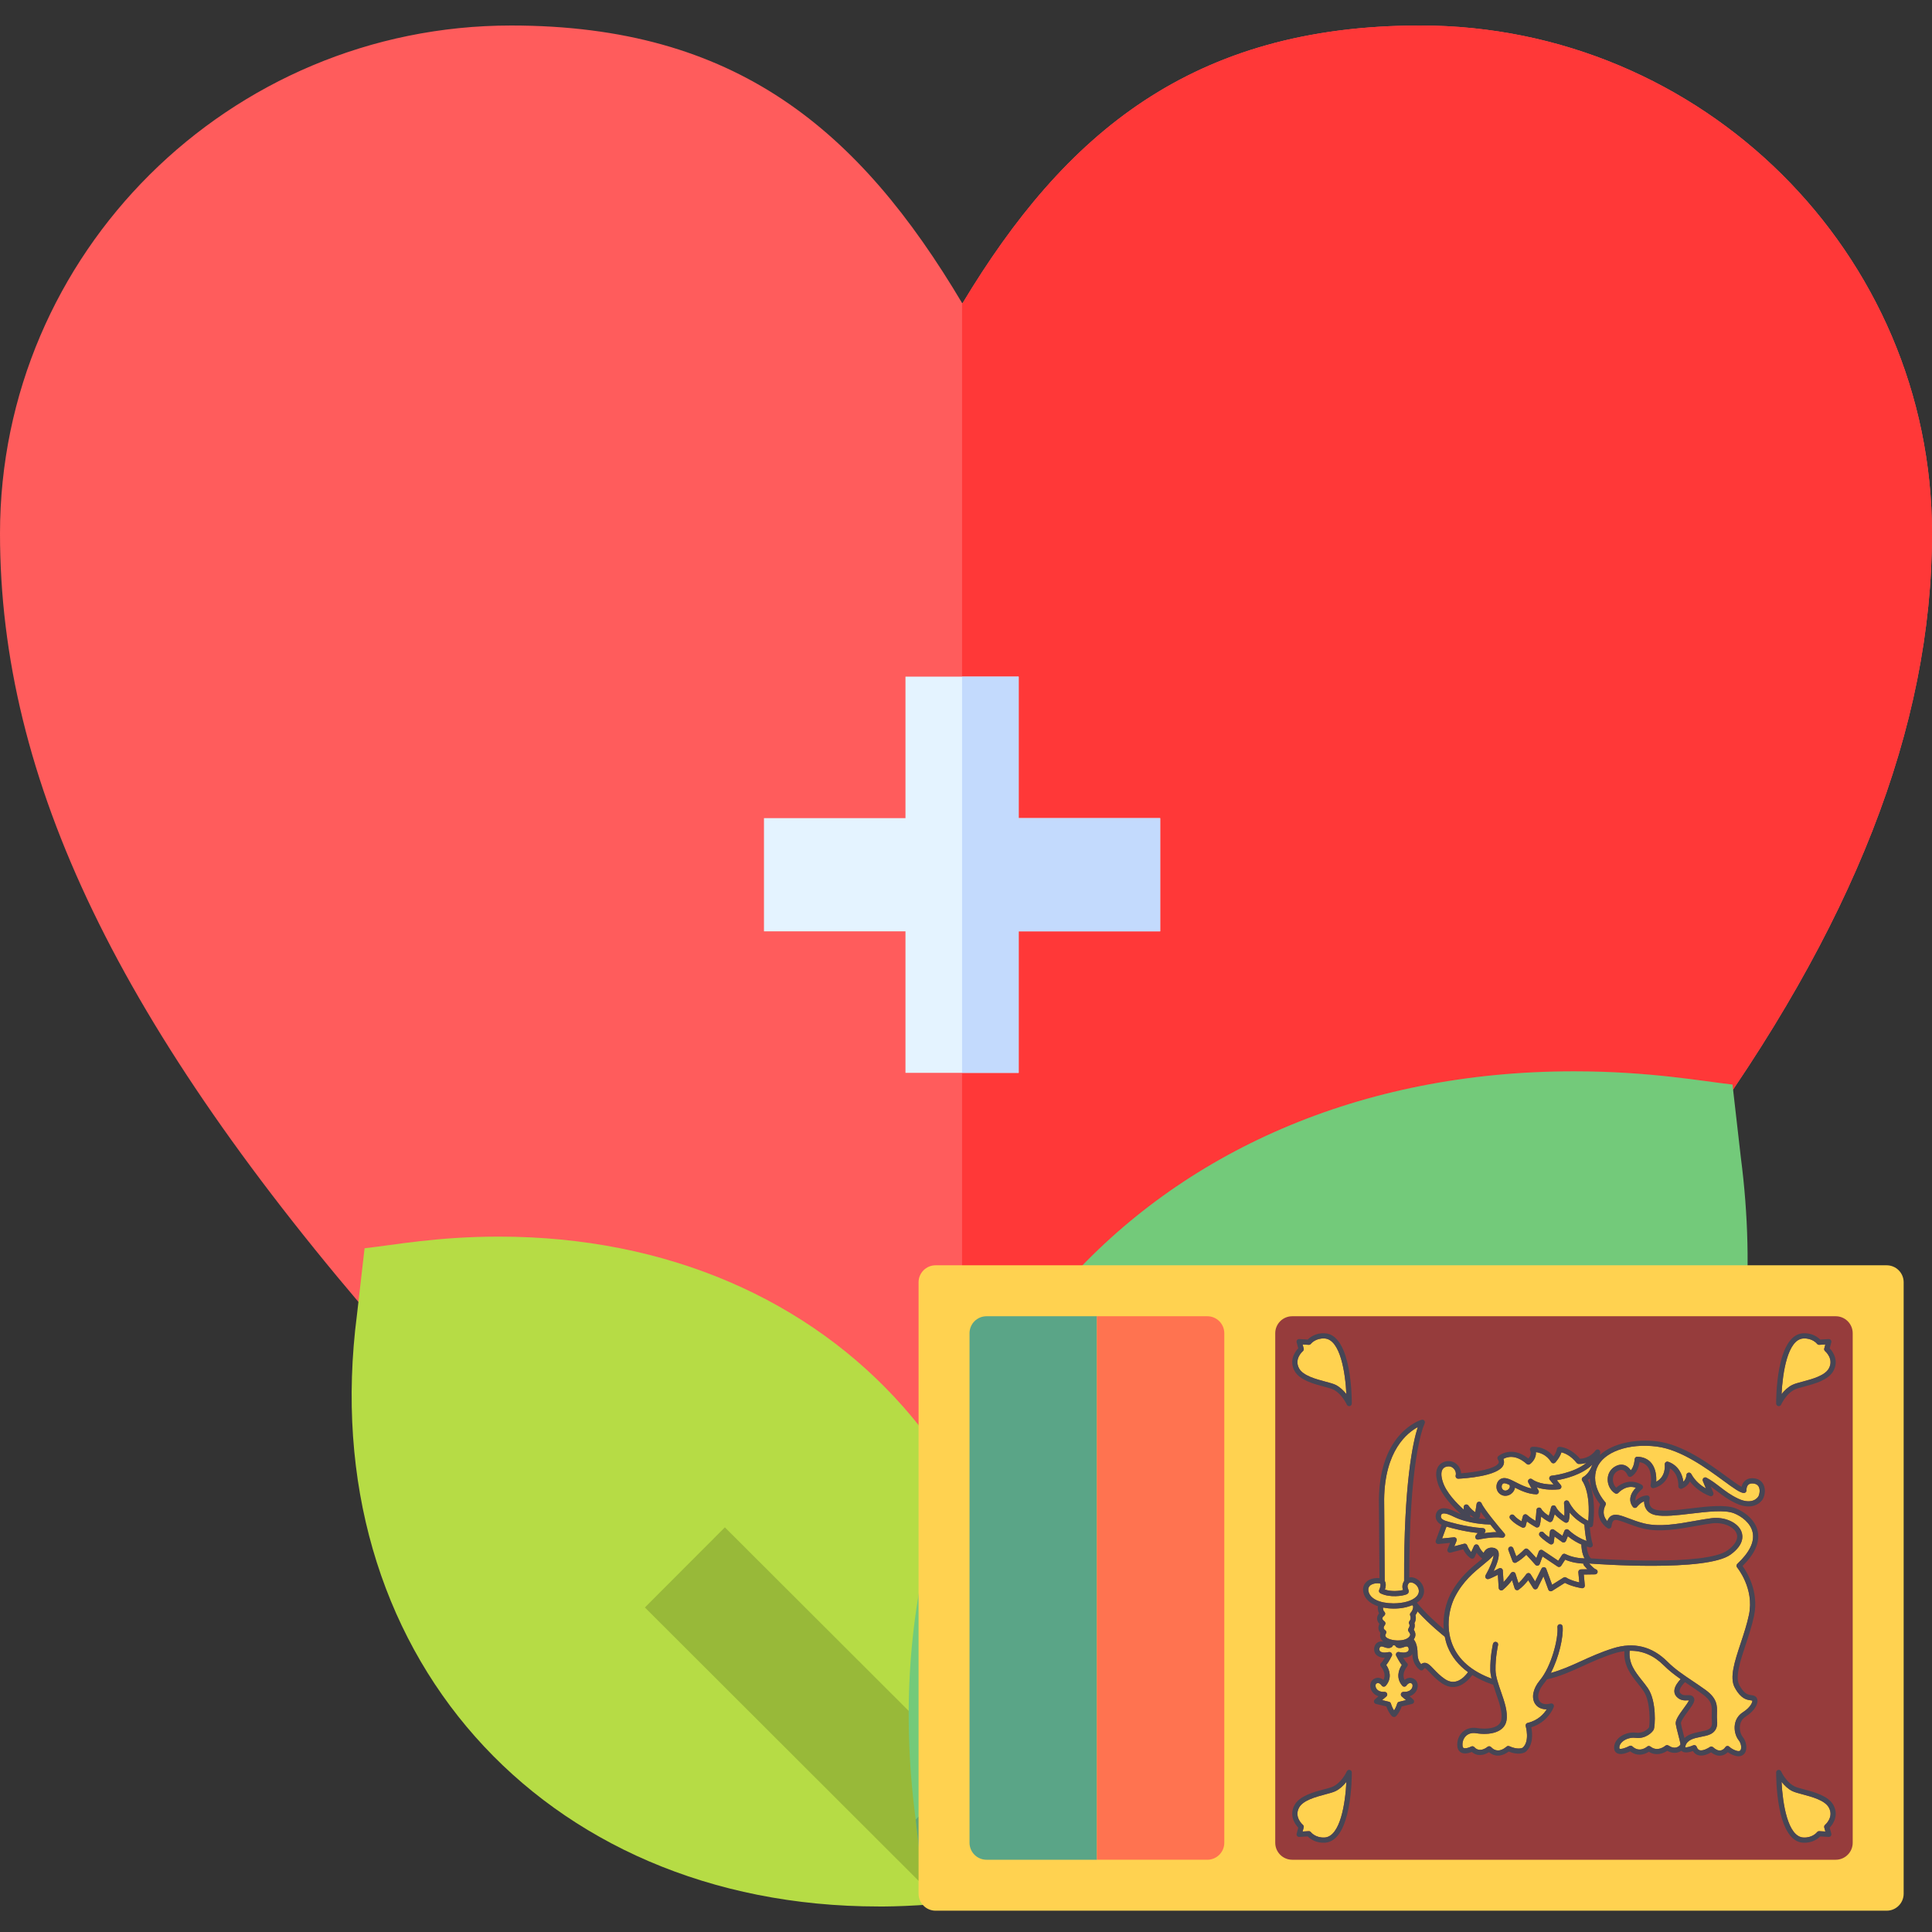
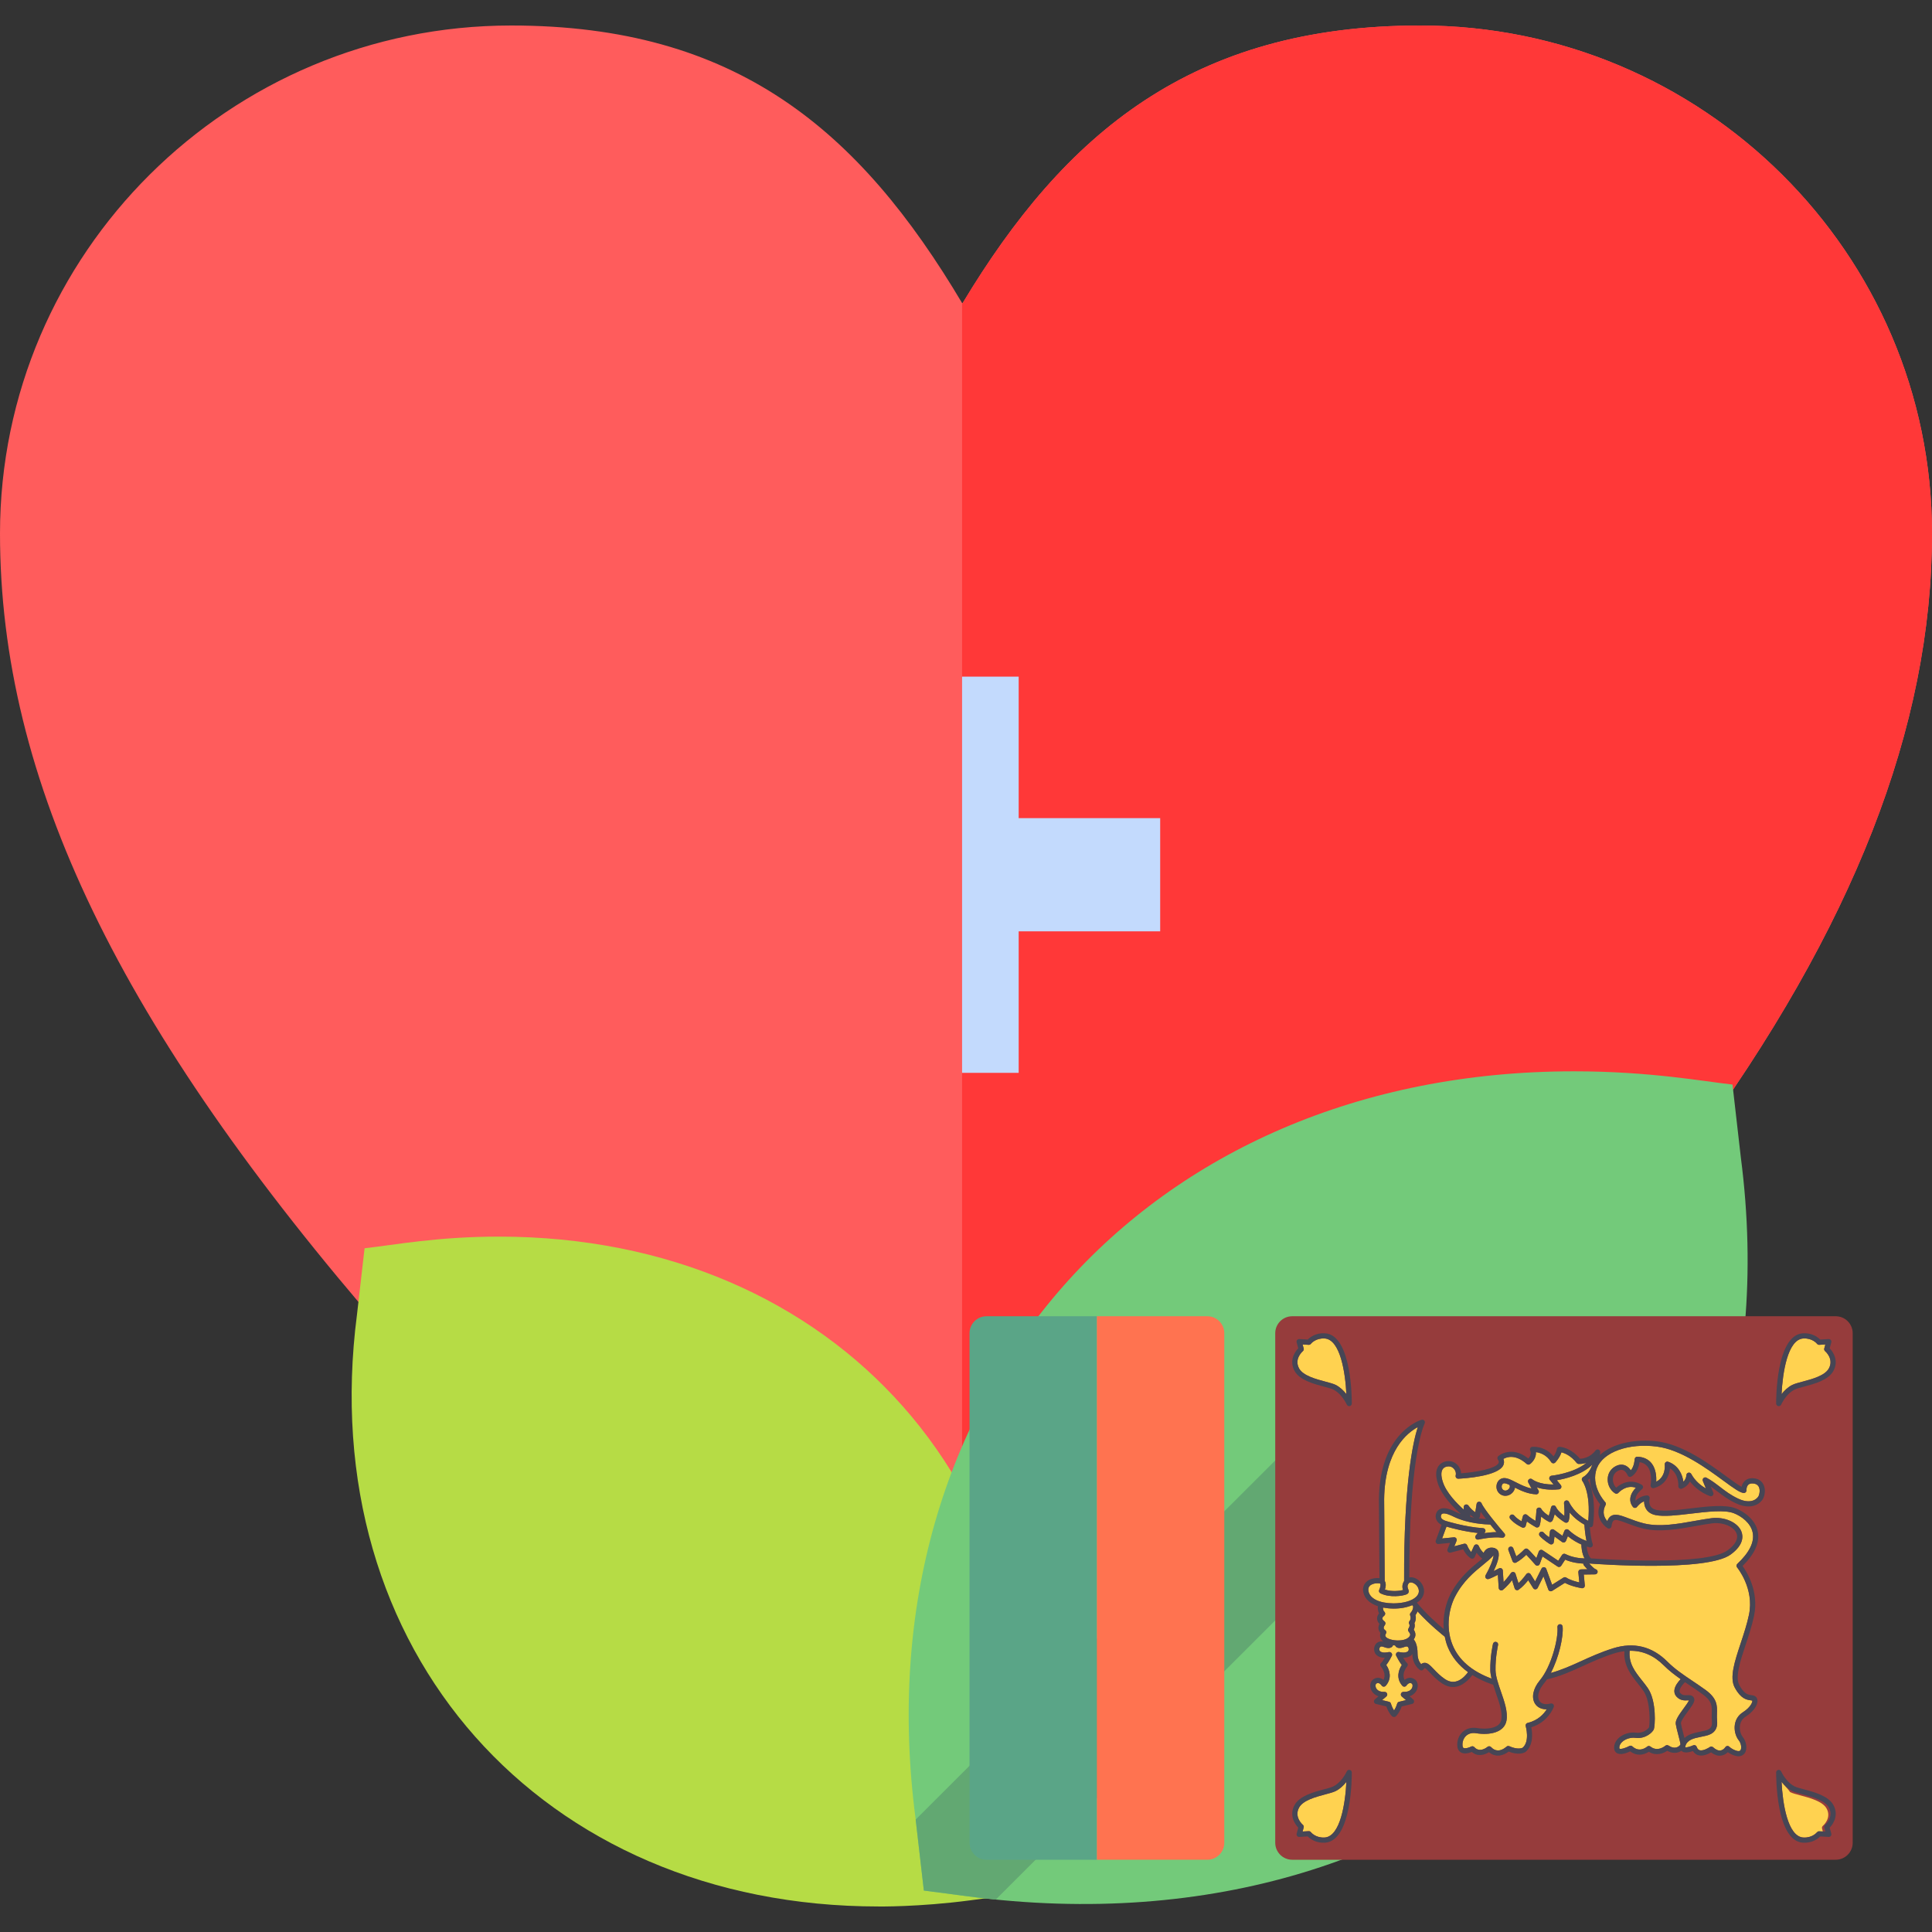
<svg xmlns="http://www.w3.org/2000/svg" version="1.1" id="Capa_1" x="0px" y="0px" width="512px" height="512px" viewBox="0 0 512 512" enable-background="new 0 0 512 512" xml:space="preserve">
  <rect x="0" y="0" width="512" height="512" fill="#333333" stroke="none" />
  <g>
    <path fill="#FF5C5C" d="M512,141.379c0-74.23-60.833-134.62-135.606-134.62c-60.443,0-94.275,28.618-121.355,73.676   C227.69,34.364,195.019,6.759,135.466,6.759C60.769,6.759,0,67.149,0,141.379c0,65.369,31.562,130.818,102.337,212.216   l11.812-10.271c24.383,19.838,28.708,29.602,62.272,41.885c28.434,10.405,58.402,16.48,88.604,18.371   c26.199,1.64,52.408,0.153,76.936-9.88c10.525-4.305,20.354-10.236,28.744-17.933c9.324-8.554,15.633-19.771,21.109-31.022   c6.312-12.969,11.707-28.443,22.787-38.208c5.868-5.172,12.918-8.438,19.426-12.495l14.183,10.407   C491.134,245.949,512,192.609,512,141.379L512,141.379z" />
    <path fill="#FF3838" d="M376.394,6.759c-60.443,0-94.275,28.618-121.355,73.676c-0.026-0.045-0.054-0.088-0.08-0.132v322.482   c3.351,0.314,6.707,0.585,10.066,0.795c26.199,1.64,52.408,0.153,76.936-9.88c10.525-4.305,20.354-10.236,28.744-17.933   c9.324-8.554,15.633-19.771,21.109-31.022c6.312-12.969,11.707-28.443,22.787-38.208c5.868-5.172,12.918-8.438,19.426-12.495   l14.183,10.407c42.924-58.5,63.79-111.84,63.79-163.07C512,67.149,451.167,6.759,376.394,6.759L376.394,6.759z" />
    <g>
-       <path fill="#E4F3FF" d="M307.459,216.815h-37.5v-37.5h-30v37.5h-37.5v30h37.5v37.5h30v-37.5h37.5V216.815z" />
      <path fill="#C3DAFD" d="M269.959,216.815v-37.5h-15v105h15v-37.5h37.5v-30H269.959z" />
      <path fill="#B6DC45" d="M232.836,505.236c-89.197-0.003-149.81-67.687-138.229-156.879l2.009-17.553    c7.967-0.886,19.258-3.087,35.594-3.087c89.785,0,149.902,68.031,138.367,156.864l-2.018,17.525l-11.609,1.524    C243.492,505.397,232.735,505.24,232.836,505.236L232.836,505.236z" />
-       <path fill="#98B939" d="M270.728,483.291l-6.472-6.462l0.01-0.01L192.1,404.765l-21.196,21.23    c15.605,15.584,71.325,71.232,78.556,78.454c6.408-0.587,8.635-0.998,13.658-1.627l6.056-6.066    C269.618,492.907,270.642,484.002,270.728,483.291L270.728,483.291z" />
      <path fill="#73CA7A" d="M256.438,502.539l-11.608-1.524l-2.223-19.279c-14.567-112.033,60.907-197.827,174.485-197.827    c20.097,0,34.23,2.657,42.038,3.511l2.209,19.31C477.294,429.483,385.305,519.453,256.438,502.539z" />
      <path fill="#62A872" d="M342.782,382.21c-0.317,0.317,6.977-6.968-100.12,99.995l2.169,18.81    c10.208,1.315,13.1,1.787,19.063,2.384c9.911-9.899,88.785-88.674,100.085-99.96L342.782,382.21z" />
    </g>
  </g>
  <g>
-     <path fill="#FFD250" d="M499.987,335.316H247.933c-2.486,0-4.501,2.015-4.501,4.501v162.035c0,2.486,2.016,4.501,4.501,4.501   h252.055c2.486,0,4.501-2.016,4.501-4.501V339.817C504.489,337.331,502.473,335.316,499.987,335.316z" />
    <path fill="#963C3C" d="M337.952,353.32V488.35c0,2.486,2.016,4.501,4.501,4.501h144.031c2.486,0,4.501-2.016,4.501-4.501V353.32   c0-2.486-2.016-4.501-4.501-4.501H342.453C339.968,348.819,337.952,350.834,337.952,353.32z" />
    <path fill="#5AA587" d="M290.692,348.819h-29.257c-2.486,0-4.501,2.016-4.501,4.501V488.35c0,2.486,2.016,4.501,4.501,4.501h29.257   V348.819z" />
    <path fill="#FF7350" d="M319.949,348.819h-29.256v144.031h29.256c2.486,0,4.501-2.016,4.501-4.501V353.32   C324.45,350.834,322.434,348.819,319.949,348.819z" />
    <g>
      <path fill="#FFD250" d="M444.095,456.901c-0.151-1.006,0.735-2.305,2.103-4.172c0.495-0.675,1.21-1.652,1.403-2.12    c-0.127-0.009-0.303,0.001-0.433,0.008c-0.757,0.037-1.903,0.089-2.904-1.022c-0.392-0.435-0.58-0.98-0.544-1.575    c0.075-1.209,1.062-2.397,1.674-3.026c-1.579-1.109-3.088-2.261-4.479-3.652c-2.659-2.659-5.691-3.939-9.039-3.869    c-0.31,3.33,1.406,5.52,3.238,7.825c0.54,0.679,1.078,1.356,1.567,2.064c2.409,3.488,1.905,10.223,1.6,10.936    c-0.346,0.809-2.251,2.601-4.864,2.252c-1.202-0.158-2.585,0.246-3.457,1.008c-0.375,0.328-0.822,0.873-0.822,1.605    c0,0.037,0.003,0.222,0.06,0.256c0.351,0.212,1.663-0.202,2.601-0.709c0.259-0.141,0.581-0.099,0.799,0.103    c1.847,1.73,3.702,0.235,3.906,0.059c0.253-0.217,0.627-0.224,0.885-0.016c1.891,1.523,3.861-0.142,3.944-0.214    c0.232-0.2,0.572-0.224,0.83-0.056c0.82,0.538,1.57,0.691,2.24,0.462c0.584-0.203,0.894-0.642,0.931-0.749    c0.017-0.279-0.358-1.721-0.607-2.675C444.468,458.623,444.199,457.588,444.095,456.901z" />
      <path fill="#FFD250" d="M464.569,393.131c-0.57-0.043-0.982,0.08-1.264,0.359c-0.518,0.511-0.475,1.433-0.474,1.442    c0.011,0.205-0.07,0.405-0.22,0.545c-0.151,0.139-0.353,0.211-0.558,0.18c-1.024-0.134-2.538-1.215-5.348-3.274    c-4.464-3.272-11.211-8.217-17.647-9.03c-7.482-0.95-14.14,1.436-15.832,5.666c-1.883,4.709,2.12,9,2.16,9.043    c0.203,0.216,0.248,0.537,0.109,0.799c-1.055,1.988-0.256,3.456,0.465,4.26c0.226-0.664,0.563-1.117,1.028-1.396    c1.123-0.671,2.589-0.116,4.617,0.652c1.198,0.453,2.556,0.967,4.14,1.355c4.061,0.995,9.013,0.108,13.383-0.675    c1.544-0.277,3.034-0.543,4.419-0.719c3.485-0.444,6.979,1.1,7.939,3.521c0.466,1.173,0.714,3.526-2.846,6.115    c-6.402,4.657-35.597,2.508-37.317,2.377c-0.038,0.004-0.076,0.007-0.157,0.012c0.638,0.717,1.387,1.416,1.714,1.503    c0.332,0.089,0.549,0.409,0.507,0.751c-0.042,0.342-0.33,0.6-0.674,0.605l-2.991,0.045l0.275,2.878    c0.02,0.212-0.059,0.422-0.215,0.568c-0.156,0.146-0.371,0.208-0.58,0.179c-0.117-0.019-2.699-0.432-4.483-1.424l-3.378,2.131    c-0.111,0.07-0.24,0.106-0.369,0.106c-0.075,0-0.15-0.012-0.222-0.037c-0.197-0.067-0.354-0.219-0.426-0.415l-1.289-3.504    l-1.528,3.057c-0.112,0.224-0.335,0.369-0.584,0.381c-0.248,0.026-0.485-0.11-0.618-0.322l-1.31-2.088    c-0.599,0.749-1.56,1.838-2.542,2.518c-0.179,0.126-0.407,0.157-0.615,0.086c-0.208-0.071-0.369-0.236-0.435-0.445l-0.686-2.166    c-0.607,0.768-1.486,1.786-2.416,2.549c-0.199,0.165-0.474,0.203-0.712,0.099c-0.238-0.103-0.397-0.331-0.413-0.588l-0.221-3.483    c-0.786,0.401-1.856,0.923-2.449,1.108c-0.27,0.085-0.567-0.006-0.744-0.227c-0.178-0.222-0.201-0.529-0.059-0.776    c1.064-1.848,2.041-4.155,2.115-5.302c-0.706,0.845-1.693,1.654-2.797,2.551c-2.348,1.912-5.271,4.29-7.422,8.452    c-1.502,2.909-2.581,7.983-0.679,12.714c1.624,4.036,5.119,7.047,10.355,8.981c-0.175-0.764-0.31-1.514-0.323-2.219    c-0.068-3.583,0.676-6.854,0.708-6.992c0.086-0.372,0.455-0.607,0.827-0.517c0.372,0.086,0.603,0.456,0.518,0.827    c-0.007,0.032-0.736,3.248-0.672,6.655c0.032,1.668,0.75,3.726,1.442,5.715c0.921,2.645,1.874,5.38,1.46,7.682    c-0.564,3.129-4.459,3.922-8.075,3.318c-1.028-0.173-1.963,0.081-2.635,0.708c-0.682,0.636-1.031,1.611-0.935,2.608    c0.045,0.47,0.221,0.564,0.278,0.596c0.435,0.235,1.458-0.085,2.011-0.374c0.278-0.146,0.623-0.086,0.836,0.152    c1.45,1.624,3.403,0.004,3.485-0.067c0.28-0.236,0.698-0.215,0.95,0.054c0.546,0.582,1.125,0.872,1.769,0.887    c1.177,0.072,2.295-0.977,2.307-0.986c0.203-0.198,0.509-0.25,0.767-0.133c2.276,1.042,3.47,0.436,3.519,0.408    c1.975-1.684,0.834-5.678,0.822-5.719c-0.054-0.183-0.03-0.379,0.066-0.543c0.096-0.164,0.256-0.281,0.441-0.324    c2.766-0.634,4.312-2.409,5.06-3.586c-1.366-0.013-2.453-0.493-3.092-1.492c-1.03-1.614-0.535-4.043,1.261-6.19    c3.074-3.673,4.953-11.107,4.671-14.135c-0.035-0.379,0.244-0.715,0.624-0.751c0.369-0.038,0.715,0.244,0.751,0.624    c0.246,2.652-0.949,8.152-3.132,12.299c2.765-0.765,5.288-1.884,7.92-3.085c2.617-1.194,5.324-2.428,8.576-3.447    c5.497-1.721,10.345-0.528,14.416,3.544c1.972,1.972,4.125,3.416,6.618,5.09c1.095,0.735,2.234,1.5,3.416,2.351    c3.205,2.307,3.148,4.233,3.088,6.272c-0.018,0.622-0.038,1.264,0.032,1.96c0.331,3.312-2.302,3.835-3.568,4.087    c-0.173,0.034-0.336,0.066-0.478,0.101c-0.179,0.045-0.393,0.089-0.629,0.137c-1.285,0.261-3.228,0.655-3.705,2.3    c-0.086,0.295-0.053,0.398-0.053,0.398c0.203,0.092,1.255-0.146,2.093-0.527c0.178-0.082,0.38-0.083,0.559-0.006    c0.179,0.076,0.317,0.226,0.381,0.409c0.244,0.716,0.625,0.838,0.75,0.879c0.869,0.271,2.29-0.528,2.719-0.833    c0.267-0.188,0.626-0.168,0.867,0.053c0.712,0.651,1.371,0.937,1.963,0.857c0.792-0.11,1.273-0.856,1.278-0.864    c0.114-0.184,0.309-0.304,0.524-0.324c0.219-0.012,0.429,0.066,0.575,0.225c0.002,0.003,0.605,0.64,1.841,1.03    c0.81,0.253,1.015-0.039,1.081-0.136c0.342-0.5,0.219-1.774-0.448-2.608c-0.875-1.094-1.281-2.758-1.035-4.238    c0.226-1.363,0.962-2.474,2.124-3.214c2.13-1.356,2.617-2.817,2.481-3.095c-0.039-0.019-0.271-0.049-0.456-0.074    c-0.95-0.126-2.541-0.336-4.177-3.357c-1.445-2.666-0.047-6.887,1.571-11.777c0.821-2.476,1.669-5.039,2.192-7.551    c1.448-6.951-3.103-12.47-3.149-12.524c-0.235-0.28-0.211-0.696,0.057-0.947c3.194-2.997,4.568-5.775,4.08-8.257    c-0.507-2.588-3.014-4.398-5.005-5.16c-2.482-0.951-7.011-0.411-11.392,0.11c-3.661,0.435-7.121,0.847-9.355,0.381    c-1.151-0.242-1.994-0.787-2.505-1.621c-0.421-0.687-0.524-1.44-0.521-2.028c-1.109,0.417-1.859,1.445-1.868,1.457    c-0.126,0.177-0.331,0.284-0.548,0.289c-0.272-0.011-0.426-0.095-0.559-0.267c-0.564-0.73-0.792-1.534-0.673-2.393    c0.152-1.111,0.869-2.066,1.456-2.681c-2.568-0.902-4.537,1.251-4.628,1.353c-0.224,0.249-0.594,0.301-0.878,0.131    c-1.239-0.762-2.007-2.257-1.958-3.808c0.047-1.465,0.803-2.693,2.073-3.368c0.87-0.462,1.706-0.547,2.48-0.255    c0.736,0.277,1.253,0.85,1.578,1.337c0.94-1.072,1.019-2.922,1.019-2.943c0.006-0.185,0.083-0.36,0.219-0.486    c0.135-0.126,0.322-0.205,0.5-0.185c1.634,0.067,2.903,0.658,3.77,1.753c1.185,1.5,1.296,3.582,1.227,4.871    c2.61-1.332,2.279-4.407,2.262-4.551c-0.028-0.238,0.068-0.472,0.254-0.621c0.186-0.148,0.434-0.194,0.661-0.111    c2.77,0.977,3.778,3.447,4.015,5.285c0.784-0.749,0.796-1.709,0.796-1.721c0-0.315,0.214-0.59,0.519-0.668    c0.308-0.077,0.625,0.061,0.777,0.338c1.068,1.953,2.698,3.169,3.89,3.849l-0.821-1.99c-0.111-0.27-0.041-0.58,0.175-0.776    c0.217-0.196,0.534-0.234,0.79-0.095c1.366,0.736,2.449,1.568,3.595,2.451c1.382,1.064,2.811,2.163,4.824,3.109    c1.966,0.924,3.291,0.748,4.054,0.439c0.79-0.319,1.242-0.882,1.389-1.268c0.277-0.729,0.358-1.775-0.087-2.469    C465.722,393.423,465.238,393.175,464.569,393.131z" />
      <path fill="#FFD250" d="M383.113,403.051c0.002,0.001,0.002,0.002,0.002,0.002c0.004,0.001,0.006,0.001,0.007,0.001    c0.051,0.017,5.21,1.645,9.894,1.924c0.257,0.015,0.485,0.173,0.589,0.409c0.104,0.236,0.069,0.511-0.092,0.712l-0.164,0.203    c0.929-0.139,2.098-0.268,3.244-0.273c-0.47-0.559-1.054-1.27-1.654-2.014c-1.253-0.023-5.836-0.222-9.566-2.02    c-0.906-0.44-2.472-1.198-3.217-0.814c-0.129,0.066-0.341,0.377-0.305,0.759C381.896,402.425,382.343,402.82,383.113,403.051z" />
      <path fill="#FFD250" d="M398.657,393.079c-0.072,0-0.137,0.008-0.195,0.025c-0.301,0.09-0.453,0.43-0.494,0.695    c-0.05,0.34,0.036,0.796,0.43,1.06c0.515,0.342,1.066,0.108,1.379-0.201c0.099-0.096,0.572-0.603,0.223-1.156l-0.001-0.002    C399.46,393.252,398.988,393.079,398.657,393.079z" />
      <path fill="#FFD250" d="M391.886,409.712c0.334,0.796,0.853,1.414,1.281,1.828c0.163-0.352,0.411-0.718,0.787-0.992    c0.368-0.268,1.006-0.53,1.942-0.335c0.015,0.001,0.028,0.004,0.042,0.006c0.027,0.006,0.048,0.004,0.075,0.01    c0.024,0.006,0.039,0.025,0.063,0.032c0.033,0.012,0.068,0.013,0.1,0.031c0.024,0.013,0.039,0.035,0.06,0.05    c0.352,0.15,0.646,0.391,0.801,0.755c0.523,1.22-0.397,3.587-1.209,5.272c0.574-0.284,1.123-0.572,1.419-0.73    c0.206-0.111,0.456-0.11,0.661,0.006c0.206,0.114,0.339,0.325,0.353,0.559l0.195,3.078c1.079-1.137,1.929-2.372,1.94-2.389    c0.149-0.218,0.407-0.328,0.67-0.293c0.262,0.039,0.477,0.223,0.557,0.474l0.787,2.486c1.102-1.013,2.062-2.37,2.073-2.387    c0.134-0.189,0.352-0.289,0.582-0.293c0.23,0.006,0.444,0.127,0.567,0.323l1.186,1.892l1.693-3.386    c0.123-0.247,0.355-0.402,0.656-0.381c0.275,0.015,0.513,0.192,0.609,0.451l1.545,4.202l3.015-1.903    c0.228-0.146,0.518-0.142,0.746,0.007c0.984,0.644,2.495,1.06,3.447,1.273l-0.257-2.701c-0.018-0.192,0.045-0.382,0.173-0.526    c0.128-0.143,0.311-0.227,0.503-0.23l1.725-0.026c-0.415-0.42-0.758-0.827-0.926-1.033c-0.113-0.137-0.157-0.304-0.15-0.469    c-1.271-0.054-3.042-0.281-4.814-1.045l-1.054,1.625c-0.101,0.156-0.259,0.263-0.44,0.3c-0.045,0.01-0.092,0.015-0.138,0.015    c-0.136,0-0.27-0.04-0.384-0.117l-3.985-2.674l-0.732,1.994c-0.084,0.229-0.283,0.396-0.523,0.44    c-0.24,0.047-0.484-0.041-0.645-0.224c-0.685-0.785-1.76-1.989-2.399-2.649c-0.576,0.555-1.587,1.451-2.667,2.051    c-0.176,0.098-0.386,0.113-0.574,0.044c-0.189-0.069-0.338-0.217-0.408-0.406l-1.093-2.932c-0.133-0.357,0.048-0.755,0.406-0.888    c0.355-0.133,0.755,0.05,0.888,0.406l0.796,2.139c1.156-0.803,2.121-1.837,2.133-1.85c0.246-0.265,0.656-0.297,0.937-0.07    c0.402,0.322,1.492,1.522,2.253,2.376l0.635-1.73c0.072-0.199,0.234-0.353,0.435-0.418c0.199-0.069,0.421-0.037,0.598,0.083    l4.133,2.773l0.999-1.54c0.192-0.297,0.577-0.4,0.887-0.242c1.835,0.917,3.815,1.139,5.079,1.173    c-0.771-1.441-0.839-3.269-0.844-3.698c-1.033-0.456-2.302-1.144-3.579-2.194l-0.497,1.227c-0.08,0.196-0.245,0.345-0.45,0.403    c-0.203,0.057-0.424,0.02-0.595-0.104l-1.994-1.447l-0.194,1.494c-0.031,0.232-0.175,0.432-0.386,0.533    c-0.209,0.101-0.456,0.091-0.657-0.032c-0.069-0.041-1.71-1.044-2.687-2.144c-0.253-0.285-0.227-0.721,0.058-0.974    c0.281-0.253,0.718-0.229,0.974,0.058c0.413,0.465,0.992,0.926,1.474,1.276l0.2-1.539c0.032-0.242,0.188-0.448,0.411-0.545    c0.224-0.097,0.482-0.067,0.679,0.075l2.219,1.61l0.531-1.311c0.086-0.211,0.27-0.366,0.493-0.414    c0.221-0.048,0.455,0.015,0.62,0.172c1.72,1.619,3.582,2.493,4.739,2.922c-0.396-1.842-0.546-4.151-0.554-4.273    c-0.001-0.017,0.007-0.032,0.007-0.049c-1.075-0.593-2.595-1.615-3.909-3.22c-0.006,0.85-0.075,1.716-0.284,2.263    c-0.072,0.189-0.222,0.336-0.411,0.404c-0.191,0.066-0.401,0.048-0.574-0.049c-0.083-0.048-1.585-0.91-2.702-2.169    c-0.193,0.694-0.425,1.425-0.62,1.751c-0.187,0.309-0.577,0.423-0.9,0.262c-0.066-0.032-1.123-0.568-2.065-1.386    c-0.092,0.919-0.234,1.957-0.435,2.463c-0.072,0.184-0.221,0.326-0.407,0.393c-0.186,0.064-0.391,0.049-0.564-0.044    c-0.063-0.034-1.26-0.691-2.379-1.523l-0.303,1.151c-0.053,0.197-0.188,0.361-0.372,0.448c-0.185,0.086-0.396,0.088-0.581,0.005    c-0.083-0.038-2.056-0.945-3.18-2.318c-0.242-0.295-0.199-0.73,0.097-0.97c0.294-0.242,0.73-0.199,0.97,0.097    c0.537,0.656,1.359,1.205,1.952,1.549l0.354-1.345c0.062-0.234,0.24-0.418,0.471-0.486c0.23-0.072,0.48-0.012,0.659,0.15    c0.659,0.597,1.552,1.183,2.186,1.572c0.135-0.852,0.24-2.083,0.285-2.882c0.018-0.308,0.238-0.568,0.538-0.634    c0.304-0.068,0.611,0.074,0.757,0.344c0.379,0.699,1.291,1.379,1.978,1.81c0.189-0.59,0.421-1.461,0.596-2.212    c0.067-0.289,0.31-0.501,0.605-0.53c0.295-0.037,0.575,0.132,0.696,0.402c0.431,0.955,1.475,1.828,2.221,2.362    c0.081-1.006,0.006-2.436-0.086-3.33c-0.034-0.332,0.174-0.641,0.495-0.734c0.328-0.089,0.663,0.059,0.81,0.358    c1.388,2.815,3.842,4.374,5.119,5.03c0.696-7.615-1.536-10.528-1.56-10.557c-0.125-0.157-0.177-0.363-0.14-0.56    c0.038-0.197,0.157-0.37,0.331-0.471c1.24-0.717,1.992-2.028,2.453-3.299c-2.805,2.72-7.25,3.764-9.415,4.126l1.057,1.288    c0.161,0.197,0.201,0.467,0.104,0.702c-0.098,0.235-0.316,0.397-0.57,0.422c-2.653,0.265-4.589-0.086-5.892-0.526l0.451,0.833    c0.119,0.218,0.11,0.484-0.021,0.694c-0.131,0.211-0.372,0.353-0.614,0.323c-2.161-0.092-4.052-0.983-5.607-1.77    c-0.074,0.507-0.324,1.001-0.741,1.409c-0.51,0.498-1.159,0.756-1.803,0.756c-0.456,0-0.908-0.13-1.305-0.395    c-0.78-0.521-1.174-1.445-1.029-2.412c0.134-0.888,0.694-1.583,1.463-1.813c1.028-0.305,2.203,0.289,3.688,1.046    c1.179,0.601,2.585,1.316,4.117,1.637l-0.854-1.578c-0.159-0.294-0.086-0.658,0.175-0.868c0.262-0.206,0.632-0.2,0.885,0.019    c0.015,0.013,1.733,1.424,5.63,1.351l-0.983-1.198c-0.162-0.197-0.201-0.468-0.104-0.703c0.099-0.235,0.319-0.397,0.573-0.421    c0.074-0.007,5.737-0.581,9.22-3.388c-1.134,0.332-2.012,0.279-2.08,0.278c-0.191-0.015-0.368-0.109-0.486-0.259    c-1.596-2.005-3.229-2.625-4.052-2.817c-0.462,1.457-1.582,2.637-1.637,2.693c-0.148,0.153-0.359,0.229-0.57,0.208    c-0.212-0.022-0.402-0.141-0.515-0.322c-1.231-1.984-3.005-2.506-4.036-2.635c0.126,1.466-0.898,2.671-1.581,3.172    c-0.265,0.192-0.627,0.175-0.869-0.041c-2.961-2.647-5.248-1.864-6.173-1.335c0.292,0.726,0.155,1.319-0.043,1.719    c-1.414,2.865-10.16,3.441-11.9,3.527c-0.216,0.015-0.432-0.083-0.571-0.255c-0.139-0.172-0.187-0.399-0.131-0.611    c0.127-0.477,0.042-0.992-0.239-1.452c-0.288-0.47-0.749-0.812-1.231-0.915c-0.455-0.096-1.322-0.034-1.841,0.534    c-0.593,0.652-0.633,1.858-0.117,3.488c0.926,2.926,3.779,5.809,5.555,7.389c-0.016-0.364-0.006-0.632-0.002-0.699    c0.015-0.295,0.216-0.547,0.5-0.628c0.285-0.083,0.587,0.026,0.756,0.268c0.588,0.845,1.29,1.416,1.817,1.766l0.346-2.207    c0.048-0.305,0.294-0.542,0.601-0.578c0.305-0.026,0.601,0.137,0.718,0.423c0.625,1.518,4.583,6.272,6.055,7.975    c0.189,0.217,0.222,0.529,0.083,0.782c-0.138,0.251-0.418,0.387-0.703,0.352c-2.522-0.359-6.227,0.48-6.263,0.488    c-0.286,0.066-0.583-0.057-0.739-0.305c-0.155-0.249-0.137-0.569,0.047-0.799l0.51-0.635c-3.501-0.364-6.91-1.284-8.289-1.687    l-1.158,3.146l3.12-0.312c0.235-0.03,0.477,0.08,0.621,0.274c0.146,0.194,0.178,0.449,0.086,0.674l-0.588,1.438l2.57-0.68    c0.341-0.094,0.69,0.088,0.819,0.413c0.341,0.863,0.758,1.429,1.092,1.78l0.724-1.6c0.114-0.25,0.363-0.424,0.638-0.405    C391.534,409.293,391.779,409.458,391.886,409.712z" />
      <path fill="#FFD250" d="M382.95,444.994c2.721,1.817,4.921-0.256,6.096-1.852c-2.507-1.829-4.332-4.079-5.41-6.758    c-0.352-0.875-0.581-1.761-0.76-2.644c-0.256-0.201-4.042-3.199-7.213-6.705c-0.162,0.423-0.375,0.758-0.547,0.985    c0.223,0.906,0.006,1.646-0.273,2.12c0.192,0.646,0.038,1.287-0.186,1.754c0.48,0.724,0.567,1.433,0.26,2.114    c-0.07,0.156-0.165,0.3-0.264,0.441c0.395,0.476,1.015,1.566,1.015,3.76c0,1.475,0.546,2.36,0.954,2.815    c0.238-0.206,0.499-0.322,0.785-0.352c0.87-0.097,1.585,0.648,2.563,1.674C380.736,443.151,381.687,444.152,382.95,444.994z" />
      <path fill="#FFD250" d="M369.415,426.289c-0.051,0-0.103-0.001-0.153-0.001c-0.992-0.009-1.899-0.108-2.735-0.269    c-0.081,0.23,0.091,0.9,0.27,1.038c0.176,0.135,0.294,0.358,0.288,0.58c-0.006,0.221-0.101,0.438-0.284,0.563    c-0.118,0.083-0.468,0.396-0.473,0.701c-0.005,0.298,0.347,0.605,0.557,0.763c0.153,0.115,0.252,0.289,0.272,0.48    c0.02,0.191-0.04,0.382-0.167,0.527c-0.089,0.105-0.342,0.489-0.298,0.811c0.009,0.068,0.038,0.277,0.397,0.521    c0.156,0.106,0.262,0.271,0.293,0.457c0.031,0.186-0.016,0.376-0.13,0.527c0.001,0-0.193,0.283-0.119,0.564    c0.083,0.312,0.471,0.551,0.781,0.697c0.581,0.273,1.416,0.449,2.288,0.483c0.026-0.005,0.054-0.001,0.081-0.002    c0.734,0.021,1.488-0.05,2.132-0.288c0.632-0.233,1.051-0.571,1.246-1.004c0.061-0.135,0.188-0.416-0.355-1.049    c-0.212-0.248-0.222-0.609-0.024-0.869c0.001-0.002,0.461-0.634,0.177-1.139c-0.152-0.271-0.106-0.608,0.113-0.827    c0.04-0.045,0.469-0.549,0.13-1.454c-0.098-0.261-0.03-0.554,0.173-0.745c0.025-0.025,0.649-0.675,0.635-1.662    c-0.085-0.103-0.169-0.206-0.251-0.31C372.923,425.952,371.285,426.289,369.415,426.289z" />
      <path fill="#FFD250" d="M375.726,378.196c-2.79,1.501-8.74,6.205-8.912,19.085l0.153,21.704c0.018,0.031,0.045,0.062,0.06,0.091    c0.36,0.679,0.19,1.56-0.012,2.17c1.724,0.616,3.874,0.363,4.795,0.135c-0.184-0.538-0.329-1.407,0.294-2.391    C372.007,393.107,374.476,382.095,375.726,378.196z" />
      <path fill="#FFD250" d="M376.013,421.689c0-1.103-0.832-1.962-1.655-2.24c-0.17-0.059-0.751-0.22-1.017,0.13    c-0.499,0.652-0.322,1.113-0.152,1.56c0.095,0.248,0.193,0.504,0.119,0.797c-0.093,0.374-0.434,0.527-0.546,0.578    c-0.936,0.425-4.496,0.982-6.955-0.288c-0.333-0.173-0.468-0.58-0.303-0.918c0.26-0.532,0.448-1.312,0.304-1.584    c-0.012-0.022-0.044-0.084-0.238-0.11c-0.184-0.025-0.366-0.038-0.547-0.038c-0.84,0-1.619,0.264-2.04,0.715    c-0.339,0.363-0.445,0.825-0.323,1.411c0.409,1.975,2.881,3.173,6.614,3.207c2.64-0.009,4.911-0.632,6.045-1.757    C375.78,422.695,376.013,422.203,376.013,421.689z" />
      <path fill="#FFD250" d="M370.074,438.059c0.16-0.211,0.423-0.312,0.683-0.258c0.48,0.1,1.672,0.353,2.356-0.177    c0.239-0.184,0.293-0.684,0.11-1.01c-0.063-0.113-0.254-0.451-0.973-0.176c-0.68,0.262-1.657,0.546-2.27-0.006    c-0.123-0.11-0.2-0.239-0.26-0.371c-0.185-0.016-0.368-0.026-0.549-0.054c-0.059,0.152-0.14,0.3-0.278,0.425    c-0.611,0.551-1.588,0.268-2.269,0.006c-0.716-0.272-0.911,0.064-0.973,0.176c-0.184,0.326-0.131,0.827,0.108,1.009    c0.685,0.528,1.878,0.278,2.27,0.196c0.254-0.051,0.566,0.037,0.729,0.245c0.162,0.211,0.23,0.485,0.111,0.721    c-0.155,0.311-0.831,1.632-1.491,2.457c0.863,1.261,1.61,3.509-0.14,5.51c-0.143,0.162-0.365,0.243-0.571,0.234    c-0.216-0.016-0.412-0.133-0.529-0.315c-0.099-0.151-0.45-0.57-0.837-0.645c-0.117-0.022-0.301-0.032-0.569,0.151    c-0.181,0.125-0.282,0.538-0.13,0.99c0.272,0.809,1.119,1.257,2.312,1.202c0.271-0.027,0.565,0.16,0.675,0.434    c0.109,0.274,0.032,0.587-0.192,0.779l-1.125,0.965l1.837,0.447c0.244,0.059,0.435,0.246,0.502,0.488    c0.003,0.012,0.277,0.99,0.827,1.816c0.548-0.825,0.823-1.804,0.825-1.816c0.066-0.242,0.259-0.429,0.502-0.488l1.837-0.447    l-1.126-0.965c-0.224-0.191-0.301-0.505-0.192-0.779c0.109-0.274,0.382-0.458,0.675-0.434c1.18,0.052,2.04-0.393,2.313-1.203    c0.152-0.451,0.051-0.864-0.13-0.989c-0.271-0.184-0.458-0.175-0.573-0.15c-0.4,0.081-0.759,0.529-0.834,0.644    c-0.117,0.183-0.314,0.299-0.529,0.315c-0.224,0.012-0.429-0.07-0.571-0.234c-1.749-2-1.001-4.248-0.139-5.51    c-0.66-0.825-1.336-2.145-1.491-2.457C369.887,438.55,369.914,438.268,370.074,438.059z" />
    </g>
    <path fill="#464655" d="M467.169,393.123c-0.369-0.574-1.103-1.277-2.511-1.369c-0.978-0.07-1.763,0.193-2.333,0.763   c-0.459,0.457-0.68,1.024-0.785,1.503c-0.941-0.495-2.447-1.598-4.02-2.751c-4.579-3.356-11.499-8.428-18.291-9.287   c-5.509-0.7-11.775,0.399-15.22,3.596c0.052-0.423,0.067-0.706,0.069-0.754c0.001-0.009-0.007-0.016-0.007-0.025   c0.001-0.129-0.035-0.249-0.1-0.357c-0.014-0.023-0.029-0.04-0.046-0.062c-0.076-0.099-0.172-0.185-0.299-0.232   c-0.002-0.001-0.004-0.004-0.006-0.005h-0.002c-0.13-0.045-0.261-0.038-0.386-0.009c-0.024,0.006-0.045,0.01-0.068,0.017   c-0.12,0.042-0.226,0.113-0.308,0.215c-0.006,0.007-0.015,0.007-0.02,0.014c-1.431,1.921-3.395,2.174-4.119,2.198   c-2.584-3.068-5.314-3.163-5.432-3.166c-0.396,0.026-0.647,0.245-0.698,0.588c-0.108,0.729-0.532,1.45-0.89,1.951   c-2.277-2.83-5.482-2.547-5.624-2.535c-0.222,0.021-0.419,0.149-0.53,0.342c-0.11,0.192-0.122,0.426-0.03,0.63   c0.411,0.904-0.087,1.691-0.484,2.128c-4.482-3.592-7.931-0.665-7.967-0.633c-0.263,0.23-0.313,0.623-0.113,0.911   c0.334,0.484,0.275,0.752,0.186,0.932c-0.725,1.469-5.986,2.428-9.926,2.709c-0.021-0.554-0.19-1.106-0.499-1.612   c-0.489-0.798-1.261-1.36-2.12-1.544c-0.954-0.208-2.296,0.012-3.151,0.956c-0.956,1.051-1.093,2.677-0.411,4.833   c1.067,3.369,4.269,6.538,6.136,8.169c-0.455-0.168-0.906-0.352-1.343-0.562c-1.099-0.535-2.94-1.431-4.301-0.724   c-0.686,0.355-1.126,1.244-1.046,2.112c0.04,0.435,0.283,1.412,1.557,2.036l-1.532,4.161c-0.082,0.223-0.043,0.473,0.102,0.66   c0.145,0.188,0.376,0.29,0.614,0.264l3.076-0.307l-0.679,1.659c-0.099,0.243-0.053,0.521,0.12,0.717   c0.173,0.196,0.435,0.283,0.695,0.211l3.339-0.884c0.863,1.772,2.013,2.392,2.067,2.419c0.17,0.09,0.366,0.104,0.545,0.041   c0.179-0.062,0.326-0.195,0.404-0.368l0.532-1.178c0.552,0.772,1.148,1.284,1.516,1.566c-0.224,0.186-0.446,0.368-0.689,0.566   c-2.318,1.887-5.493,4.471-7.776,8.889c-1.146,2.218-2.039,5.603-1.772,9.203c-1.662-1.397-4.796-4.168-7.103-7.005   c0.278-0.19,0.573-0.369,0.796-0.589c0.721-0.714,1.102-1.56,1.102-2.443c0-1.835-1.344-3.126-2.592-3.548   c-0.465-0.157-0.912-0.18-1.319-0.111c-0.04-30.072,3.385-39.278,4.08-40.829c0.11-0.245,0.067-0.533-0.11-0.736   c-0.176-0.202-0.456-0.284-0.714-0.208c-0.452,0.133-11.071,3.45-11.305,21.02l0.148,20.962c-1.441-0.152-2.81,0.258-3.607,1.109   c-0.453,0.484-0.935,1.334-0.667,2.634c0.357,1.725,1.749,2.998,3.884,3.698c-0.059,0.226-0.079,0.482-0.05,0.769   c0.033,0.337,0.138,0.754,0.333,1.116c-0.261,0.311-0.517,0.755-0.53,1.302c-0.012,0.527,0.197,1.022,0.625,1.476   c-0.169,0.341-0.316,0.801-0.251,1.311c0.039,0.304,0.167,0.707,0.527,1.097c-0.101,0.301-0.164,0.694-0.056,1.127   c0.111,0.447,0.389,0.832,0.801,1.16c-1.056-0.196-1.799,0.281-2.146,0.901c-0.522,0.931-0.311,2.178,0.471,2.779   c0.637,0.489,1.394,0.646,2.084,0.61c-0.351,0.595-0.723,1.144-0.956,1.327c-0.152,0.118-0.248,0.293-0.264,0.484   c-0.017,0.191,0.047,0.381,0.176,0.524c0.072,0.08,1.577,1.775,0.681,3.536c-0.277-0.227-0.635-0.44-1.062-0.527   c-0.554-0.113-1.115,0.015-1.625,0.366c-0.729,0.5-0.999,1.555-0.658,2.567c0.262,0.776,0.914,1.57,2.027,1.937l-0.968,0.83   c-0.197,0.168-0.282,0.433-0.222,0.685c0.06,0.251,0.256,0.448,0.507,0.509l2.768,0.675c0.212,0.608,0.697,1.783,1.507,2.593   c0.13,0.129,0.375,0.202,0.559,0.202c0.184,0,0.358-0.072,0.488-0.202c0.81-0.81,1.296-1.984,1.507-2.593l2.768-0.675   c0.251-0.061,0.447-0.257,0.507-0.509c0.06-0.252-0.026-0.517-0.222-0.685l-0.968-0.83c1.113-0.368,1.766-1.162,2.027-1.937   c0.342-1.013,0.071-2.069-0.658-2.567c-0.511-0.351-1.075-0.477-1.626-0.366c-0.426,0.086-0.783,0.298-1.061,0.526   c-0.881-1.752,0.611-3.458,0.683-3.538c0.127-0.143,0.191-0.332,0.173-0.523c-0.017-0.191-0.113-0.366-0.263-0.483   c-0.233-0.181-0.603-0.73-0.954-1.325c0.689,0.006,1.442-0.119,2.082-0.613c0.14-0.108,0.24-0.255,0.342-0.399   c0.049,3.028,1.968,4.226,2.051,4.277c0.327,0.195,0.746,0.092,0.943-0.233c0.163-0.265,0.26-0.316,0.258-0.319   c0.243,0.013,0.923,0.73,1.421,1.253c0.812,0.854,1.823,1.918,3.214,2.845c1.019,0.68,1.983,0.948,2.868,0.948   c2.484,0,4.345-2.096,5.139-3.173c1.547,0.97,3.301,1.813,5.301,2.496c0.068,0.023,0.138,0.033,0.207,0.034   c0.239,0.775,0.499,1.554,0.768,2.327c0.863,2.476,1.755,5.038,1.405,6.983c-0.453,2.52-4.441,2.546-6.49,2.201   c-1.458-0.238-2.811,0.136-3.804,1.061c-0.993,0.927-1.504,2.329-1.365,3.75c0.096,0.993,0.593,1.46,0.995,1.676   c0.921,0.495,2.166,0.125,2.843-0.152c1.554,1.353,3.412,0.785,4.536,0.07c0.691,0.578,1.462,0.881,2.297,0.899   c0.028,0.001,0.055,0.001,0.083,0.001c1.261,0,2.322-0.664,2.853-1.07c2.672,1.081,4.2,0.275,4.468,0.11   c2.17-1.83,1.813-5.12,1.53-6.55c4.459-1.35,5.896-5.225,5.958-5.397c0.086-0.242,0.032-0.511-0.142-0.701   c-0.175-0.188-0.442-0.264-0.687-0.198c-1.375,0.369-2.46,0.118-2.977-0.691c-0.7-1.095-0.246-2.886,1.156-4.562   c0.294-0.352,0.573-0.741,0.845-1.146c3.446-0.77,6.389-2.11,9.505-3.531c2.579-1.176,5.247-2.392,8.417-3.386   c0.889-0.279,1.752-0.443,2.604-0.553c-0.257,3.738,1.66,6.201,3.543,8.57c0.52,0.654,1.04,1.307,1.511,1.989   c2.019,2.924,1.632,9.055,1.468,9.608c-0.143,0.315-1.496,1.692-3.415,1.429c-1.594-0.212-3.378,0.313-4.548,1.337   c-0.834,0.73-1.294,1.669-1.294,2.643c0,0.83,0.399,1.242,0.734,1.442c0.999,0.594,2.653-0.041,3.539-0.466   c0.828,0.64,1.678,0.876,2.464,0.876c0.977,0,1.856-0.364,2.472-0.768c1.85,1.169,3.787,0.484,4.867-0.252   c1.353,0.734,2.441,0.589,3.142,0.313c0.228-0.089,0.436-0.202,0.625-0.33c0.028,0.029,0.054,0.068,0.082,0.092   c0.734,0.632,2.093,0.295,2.962-0.02c0.396,0.655,0.919,0.95,1.332,1.081c1.278,0.407,2.745-0.293,3.483-0.73   c0.896,0.692,1.786,0.984,2.675,0.859c0.784-0.109,1.376-0.53,1.757-0.899c0.406,0.292,1.023,0.652,1.856,0.915   c0.368,0.117,0.691,0.164,0.974,0.164c0.962,0,1.463-0.548,1.66-0.834c0.798-1.165,0.382-3.138-0.509-4.251   c-0.526-0.657-0.962-1.886-0.752-3.15c0.113-0.674,0.463-1.615,1.503-2.277c1.874-1.192,3.104-2.806,3.133-4.111   c0.012-0.539-0.192-0.984-0.578-1.253c-0.34-0.238-0.721-0.289-1.09-0.337c-0.821-0.109-1.844-0.244-3.145-2.647   c-1.159-2.142,0.214-6.291,1.669-10.685c0.832-2.514,1.693-5.114,2.232-7.703c1.335-6.409-1.883-11.572-3.048-13.18   c3.24-3.187,4.599-6.246,4.039-9.097c-0.616-3.142-3.545-5.294-5.865-6.183c-2.805-1.075-7.505-0.516-12.05,0.029   c-3.544,0.424-6.895,0.827-8.908,0.4c-0.761-0.159-1.302-0.489-1.608-0.983c-0.532-0.858-0.247-1.986-0.244-1.998   c0.056-0.211,0.007-0.438-0.129-0.608c-0.137-0.17-0.364-0.278-0.565-0.257c-1.322,0.053-2.376,0.79-3.026,1.398   c-0.038-0.185-0.044-0.375-0.017-0.572c0.179-1.326,1.706-2.485,1.721-2.496c0.183-0.137,0.287-0.357,0.275-0.586   c-0.011-0.228-0.134-0.436-0.33-0.556c-2.81-1.712-5.434-0.444-6.777,0.746c-0.568-0.556-0.91-1.406-0.883-2.262   c0.017-0.562,0.216-1.595,1.339-2.193c0.508-0.271,0.945-0.33,1.341-0.184c0.663,0.247,1.103,1.062,1.218,1.356   c0.072,0.188,0.226,0.336,0.416,0.402c0.191,0.069,0.402,0.048,0.576-0.054c1.538-0.897,2.03-2.782,2.186-3.828   c0.905,0.147,1.594,0.531,2.096,1.164c1.406,1.773,0.831,4.897,0.825,4.928c-0.045,0.234,0.034,0.473,0.208,0.635   c0.173,0.162,0.419,0.222,0.649,0.162c3.122-0.837,4.122-3.372,4.276-5.247c2.388,1.487,2.225,4.562,2.216,4.706   c-0.015,0.238,0.092,0.467,0.285,0.605c0.193,0.139,0.443,0.169,0.663,0.081c1.143-0.463,1.775-1.218,2.126-1.914   c2.174,2.85,5.195,3.839,5.34,3.887c0.256,0.078,0.534,0.007,0.717-0.191c0.181-0.197,0.233-0.482,0.131-0.73l-0.675-1.635   c0.549,0.387,1.078,0.794,1.621,1.213c1.441,1.108,2.93,2.255,5.078,3.265c2.416,1.135,4.137,0.881,5.159,0.471   c1.019-0.413,1.827-1.181,2.161-2.057C467.775,395.805,467.922,394.295,467.169,393.123z M466.096,396.337   c-0.146,0.385-0.598,0.948-1.389,1.268c-0.763,0.309-2.088,0.485-4.054-0.44c-2.013-0.946-3.443-2.046-4.824-3.109   c-1.146-0.882-2.228-1.715-3.595-2.451c-0.255-0.138-0.572-0.101-0.79,0.095c-0.217,0.195-0.287,0.506-0.175,0.776l0.821,1.99   c-1.192-0.68-2.822-1.896-3.89-3.849c-0.151-0.277-0.468-0.415-0.777-0.338c-0.305,0.078-0.519,0.353-0.519,0.668   c0,0.012-0.012,0.973-0.796,1.721c-0.238-1.838-1.245-4.307-4.015-5.285c-0.227-0.083-0.475-0.037-0.661,0.111   c-0.186,0.149-0.282,0.384-0.254,0.621c0.017,0.143,0.348,3.219-2.262,4.551c0.07-1.289-0.041-3.372-1.227-4.871   c-0.867-1.096-2.135-1.686-3.77-1.753c-0.177-0.02-0.365,0.059-0.5,0.185c-0.136,0.126-0.214,0.301-0.219,0.486   c0,0.021-0.08,1.871-1.019,2.943c-0.325-0.486-0.842-1.06-1.578-1.337c-0.774-0.292-1.609-0.207-2.48,0.255   c-1.271,0.675-2.026,1.903-2.073,3.368c-0.048,1.552,0.719,3.047,1.958,3.808c0.284,0.172,0.653,0.119,0.878-0.131   c0.091-0.102,2.059-2.255,4.628-1.353c-0.587,0.616-1.304,1.571-1.456,2.681c-0.119,0.859,0.109,1.664,0.673,2.393   c0.132,0.172,0.287,0.256,0.559,0.267c0.217-0.004,0.421-0.111,0.548-0.289c0.009-0.012,0.758-1.04,1.868-1.457   c-0.005,0.587,0.099,1.34,0.521,2.028c0.511,0.834,1.354,1.379,2.505,1.621c2.234,0.467,5.694,0.054,9.355-0.381   c4.381-0.521,8.91-1.062,11.392-0.11c1.992,0.763,4.498,2.572,5.005,5.16c0.488,2.482-0.886,5.261-4.08,8.257   c-0.268,0.25-0.292,0.667-0.057,0.947c0.045,0.055,4.597,5.573,3.149,12.524c-0.523,2.513-1.371,5.075-2.192,7.551   c-1.618,4.889-3.015,9.11-1.571,11.777c1.636,3.022,3.227,3.231,4.177,3.357c0.185,0.024,0.416,0.055,0.456,0.074   c0.137,0.278-0.35,1.739-2.481,3.095c-1.163,0.74-1.897,1.851-2.124,3.214c-0.246,1.48,0.16,3.144,1.035,4.238   c0.667,0.834,0.79,2.109,0.448,2.608c-0.067,0.097-0.271,0.389-1.081,0.136c-1.235-0.391-1.839-1.028-1.841-1.03   c-0.146-0.16-0.355-0.238-0.575-0.226c-0.217,0.02-0.411,0.14-0.524,0.324c-0.006,0.008-0.486,0.754-1.278,0.864   c-0.592,0.08-1.251-0.206-1.963-0.857c-0.241-0.22-0.6-0.24-0.867-0.053c-0.429,0.304-1.85,1.104-2.719,0.833   c-0.125-0.04-0.506-0.163-0.75-0.879c-0.064-0.184-0.202-0.333-0.381-0.409c-0.179-0.076-0.381-0.075-0.559,0.006   c-0.838,0.381-1.891,0.62-2.093,0.528c0,0-0.033-0.104,0.053-0.399c0.477-1.645,2.419-2.039,3.705-2.3   c0.236-0.048,0.45-0.092,0.629-0.137c0.142-0.035,0.304-0.067,0.478-0.101c1.266-0.251,3.899-0.776,3.568-4.087   c-0.07-0.696-0.05-1.338-0.032-1.96c0.06-2.039,0.117-3.965-3.088-6.272c-1.182-0.852-2.321-1.616-3.416-2.351   c-2.493-1.674-4.646-3.118-6.618-5.09c-4.07-4.072-8.919-5.266-14.416-3.544c-3.252,1.019-5.959,2.253-8.576,3.447   c-2.632,1.201-5.156,2.32-7.92,3.085c2.182-4.148,3.377-9.648,3.132-12.299c-0.036-0.379-0.382-0.661-0.751-0.624   c-0.379,0.036-0.658,0.372-0.624,0.751c0.282,3.028-1.597,10.462-4.671,14.135c-1.796,2.147-2.291,4.577-1.261,6.19   c0.64,1,1.725,1.479,3.092,1.492c-0.747,1.177-2.294,2.952-5.06,3.586c-0.185,0.043-0.345,0.16-0.441,0.324   c-0.096,0.164-0.12,0.36-0.066,0.543c0.012,0.04,1.153,4.036-0.822,5.719c-0.049,0.029-1.244,0.633-3.519-0.408   c-0.257-0.117-0.563-0.066-0.767,0.133c-0.012,0.009-1.129,1.057-2.307,0.986c-0.644-0.015-1.223-0.304-1.769-0.887   c-0.251-0.268-0.669-0.29-0.95-0.054c-0.082,0.071-2.035,1.692-3.485,0.067c-0.213-0.238-0.557-0.298-0.836-0.152   c-0.554,0.289-1.577,0.609-2.011,0.374c-0.058-0.032-0.233-0.126-0.278-0.596c-0.096-0.997,0.253-1.972,0.935-2.608   c0.672-0.627,1.608-0.881,2.635-0.708c3.616,0.604,7.511-0.19,8.075-3.318c0.414-2.302-0.539-5.036-1.46-7.682   c-0.694-1.99-1.41-4.048-1.442-5.715c-0.065-3.406,0.665-6.623,0.672-6.655c0.086-0.371-0.146-0.741-0.518-0.827   c-0.372-0.09-0.741,0.145-0.827,0.517c-0.032,0.137-0.777,3.409-0.708,6.992c0.014,0.705,0.148,1.456,0.323,2.219   c-5.236-1.934-8.731-4.945-10.355-8.981c-1.903-4.731-0.823-9.805,0.679-12.714c2.151-4.162,5.073-6.54,7.422-8.452   c1.104-0.898,2.092-1.707,2.797-2.551c-0.074,1.147-1.05,3.454-2.115,5.302c-0.142,0.246-0.119,0.554,0.059,0.776   c0.177,0.222,0.474,0.312,0.744,0.227c0.593-0.185,1.664-0.707,2.449-1.108l0.221,3.483c0.016,0.258,0.176,0.485,0.413,0.588   c0.238,0.104,0.513,0.066,0.712-0.099c0.93-0.763,1.808-1.78,2.416-2.549l0.686,2.166c0.066,0.208,0.227,0.374,0.435,0.445   c0.208,0.07,0.435,0.039,0.615-0.086c0.983-0.68,1.943-1.77,2.543-2.518l1.31,2.088c0.133,0.212,0.37,0.349,0.618,0.322   c0.249-0.012,0.473-0.157,0.584-0.381l1.528-3.057l1.289,3.504c0.072,0.196,0.228,0.348,0.426,0.415   c0.072,0.025,0.147,0.037,0.222,0.037c0.129,0,0.257-0.036,0.369-0.106l3.378-2.131c1.785,0.992,4.367,1.405,4.483,1.424   c0.208,0.027,0.424-0.033,0.58-0.18c0.156-0.146,0.235-0.355,0.215-0.567l-0.275-2.878l2.991-0.045   c0.344-0.006,0.632-0.264,0.674-0.605c0.042-0.342-0.174-0.662-0.507-0.751c-0.326-0.087-1.075-0.787-1.714-1.503   c0.081-0.006,0.118-0.009,0.157-0.012c1.72,0.131,30.915,2.28,37.317-2.377c3.56-2.589,3.312-4.943,2.846-6.115   c-0.961-2.421-4.454-3.965-7.939-3.521c-1.385,0.177-2.875,0.443-4.419,0.719c-4.37,0.783-9.322,1.67-13.383,0.675   c-1.584-0.388-2.941-0.902-4.14-1.355c-2.028-0.768-3.494-1.323-4.617-0.652c-0.466,0.278-0.803,0.732-1.028,1.396   c-0.721-0.804-1.52-2.272-0.465-4.26c0.139-0.262,0.095-0.583-0.109-0.799c-0.04-0.043-4.044-4.334-2.16-9.043   c1.692-4.229,8.35-6.617,15.832-5.666c6.437,0.814,13.183,5.759,17.647,9.03c2.81,2.059,4.324,3.14,5.348,3.274   c0.205,0.03,0.407-0.041,0.558-0.18c0.15-0.139,0.23-0.34,0.22-0.545c-0.001-0.009-0.043-0.931,0.474-1.442   c0.282-0.279,0.694-0.402,1.264-0.359c0.669,0.044,1.153,0.292,1.44,0.738C466.454,394.562,466.374,395.609,466.096,396.337z    M444.406,463.047c-0.669,0.23-1.419,0.076-2.24-0.462c-0.258-0.169-0.598-0.145-0.83,0.056c-0.083,0.072-2.055,1.737-3.944,0.214   c-0.258-0.208-0.631-0.2-0.885,0.016c-0.205,0.176-2.059,1.67-3.906-0.059c-0.218-0.203-0.54-0.244-0.799-0.104   c-0.939,0.507-2.251,0.921-2.601,0.709c-0.058-0.034-0.06-0.219-0.06-0.256c0-0.731,0.447-1.277,0.822-1.605   c0.871-0.762,2.255-1.166,3.457-1.008c2.614,0.349,4.519-1.443,4.864-2.252c0.305-0.713,0.81-7.447-1.6-10.936   c-0.489-0.708-1.027-1.386-1.567-2.065c-1.832-2.305-3.548-4.495-3.238-7.825c3.348-0.07,6.38,1.21,9.039,3.869   c1.391,1.391,2.9,2.544,4.479,3.652c-0.612,0.629-1.599,1.817-1.674,3.026c-0.037,0.595,0.152,1.139,0.544,1.575   c1.001,1.111,2.147,1.06,2.904,1.022c0.131-0.007,0.305-0.017,0.433-0.008c-0.193,0.468-0.908,1.445-1.403,2.12   c-1.368,1.867-2.254,3.166-2.103,4.172c0.103,0.686,0.373,1.721,0.634,2.722c0.249,0.954,0.625,2.396,0.607,2.675   C445.301,462.404,444.991,462.844,444.406,463.047z M447.311,453.544c1.326-1.81,2-2.79,1.61-3.569   c-0.4-0.801-1.218-0.766-1.817-0.736c-0.642,0.031-1.251,0.058-1.814-0.568c-0.146-0.163-0.206-0.337-0.192-0.565   c0.048-0.788,0.937-1.811,1.449-2.313c0.396,0.269,0.79,0.537,1.194,0.809c1.083,0.727,2.21,1.483,3.378,2.325   c2.61,1.879,2.572,3.166,2.516,5.113c-0.019,0.634-0.04,1.353,0.039,2.138c0.191,1.916-0.901,2.285-2.464,2.595   c-0.197,0.039-0.382,0.076-0.545,0.117c-0.162,0.04-0.355,0.08-0.569,0.123c-0.997,0.202-2.59,0.543-3.698,1.576   c-0.091-0.374-0.202-0.807-0.335-1.312c-0.251-0.967-0.512-1.966-0.605-2.579C445.382,456.177,446.637,454.465,447.311,453.544z    M377.408,440.672c-0.287,0.031-0.547,0.146-0.785,0.352c-0.408-0.455-0.954-1.339-0.954-2.815c0-2.193-0.621-3.284-1.015-3.76   c0.098-0.141,0.194-0.285,0.264-0.441c0.307-0.681,0.22-1.39-0.26-2.114c0.224-0.468,0.378-1.108,0.186-1.754   c0.279-0.474,0.496-1.215,0.273-2.12c0.173-0.227,0.385-0.562,0.547-0.985c3.171,3.504,6.957,6.503,7.213,6.705   c0.179,0.883,0.408,1.768,0.76,2.644c1.077,2.679,2.903,4.929,5.41,6.758c-1.175,1.596-3.374,3.67-6.096,1.852   c-1.263-0.842-2.215-1.844-2.98-2.648C378.993,441.319,378.278,440.574,377.408,440.672z M371.636,446.751   c0.142,0.164,0.347,0.245,0.571,0.234c0.216-0.016,0.412-0.133,0.529-0.315c0.075-0.115,0.434-0.563,0.834-0.644   c0.115-0.025,0.301-0.034,0.573,0.15c0.18,0.125,0.282,0.538,0.129,0.989c-0.273,0.81-1.133,1.255-2.313,1.203   c-0.292-0.024-0.566,0.16-0.675,0.434c-0.109,0.274-0.032,0.587,0.192,0.779l1.126,0.965l-1.837,0.447   c-0.244,0.059-0.435,0.246-0.502,0.488c-0.003,0.012-0.277,0.99-0.826,1.816c-0.549-0.825-0.823-1.804-0.827-1.816   c-0.066-0.242-0.259-0.429-0.502-0.488l-1.837-0.447l1.125-0.965c0.224-0.192,0.301-0.505,0.192-0.779   c-0.11-0.274-0.403-0.461-0.675-0.434c-1.194,0.056-2.04-0.393-2.312-1.202c-0.152-0.452-0.051-0.865,0.13-0.99   c0.267-0.183,0.452-0.173,0.569-0.151c0.387,0.075,0.738,0.494,0.837,0.645c0.117,0.183,0.314,0.299,0.529,0.315   c0.206,0.009,0.428-0.072,0.571-0.234c1.75-2,1.002-4.248,0.14-5.51c0.66-0.825,1.336-2.145,1.491-2.457   c0.119-0.236,0.05-0.511-0.111-0.721c-0.163-0.208-0.474-0.297-0.729-0.245c-0.392,0.083-1.585,0.332-2.27-0.196   c-0.238-0.183-0.291-0.683-0.108-1.009c0.062-0.113,0.257-0.448,0.973-0.176c0.681,0.262,1.659,0.545,2.269-0.006   c0.139-0.125,0.22-0.273,0.278-0.425c0.181,0.028,0.365,0.037,0.549,0.054c0.059,0.133,0.137,0.261,0.26,0.371   c0.614,0.551,1.59,0.268,2.27,0.006c0.718-0.275,0.91,0.064,0.973,0.176c0.184,0.326,0.13,0.827-0.11,1.01   c-0.685,0.53-1.877,0.277-2.356,0.177c-0.26-0.054-0.523,0.048-0.683,0.258c-0.16,0.209-0.187,0.491-0.069,0.727   c0.155,0.311,0.831,1.632,1.491,2.457C370.634,442.503,369.887,444.752,371.636,446.751z M373.874,427.358   c-0.203,0.191-0.271,0.484-0.173,0.745c0.34,0.906-0.089,1.409-0.13,1.454c-0.219,0.218-0.265,0.556-0.113,0.827   c0.284,0.505-0.176,1.137-0.177,1.139c-0.197,0.26-0.188,0.621,0.024,0.869c0.543,0.633,0.416,0.914,0.355,1.049   c-0.195,0.433-0.614,0.771-1.246,1.004c-0.645,0.238-1.399,0.309-2.132,0.288c-0.027,0.001-0.054-0.003-0.081,0.002   c-0.871-0.035-1.707-0.21-2.288-0.483c-0.31-0.146-0.698-0.385-0.781-0.697c-0.075-0.281,0.119-0.564,0.119-0.564   c0.113-0.151,0.16-0.342,0.129-0.527c-0.032-0.186-0.137-0.351-0.293-0.457c-0.359-0.244-0.388-0.453-0.397-0.521   c-0.044-0.322,0.209-0.706,0.298-0.811c0.126-0.145,0.187-0.336,0.167-0.527c-0.02-0.191-0.119-0.365-0.272-0.48   c-0.211-0.158-0.561-0.467-0.557-0.763c0.005-0.305,0.355-0.618,0.473-0.701c0.184-0.125,0.278-0.342,0.285-0.563   c0.006-0.222-0.111-0.446-0.288-0.58c-0.179-0.138-0.35-0.807-0.27-1.038c0.836,0.161,1.742,0.26,2.735,0.269   c0.051,0,0.102,0.001,0.153,0.001c1.87,0,3.507-0.338,4.842-0.904c0.083,0.104,0.167,0.207,0.251,0.31   C374.523,426.683,373.899,427.333,373.874,427.358z M369.274,424.909c-3.732-0.034-6.205-1.233-6.614-3.207   c-0.121-0.587-0.015-1.048,0.323-1.411c0.421-0.451,1.2-0.715,2.04-0.715c0.18,0,0.364,0.012,0.547,0.038   c0.194,0.026,0.226,0.088,0.238,0.11c0.145,0.271-0.044,1.052-0.304,1.584c-0.165,0.338-0.031,0.745,0.303,0.918   c2.46,1.269,6.019,0.712,6.955,0.288c0.113-0.051,0.453-0.205,0.546-0.578c0.074-0.293-0.024-0.549-0.119-0.796   c-0.17-0.447-0.347-0.908,0.152-1.56c0.266-0.349,0.846-0.188,1.017-0.129c0.823,0.278,1.655,1.137,1.655,2.24   c0,0.513-0.234,1.006-0.694,1.463C374.185,424.276,371.914,424.9,369.274,424.909z M371.81,421.381   c-0.921,0.228-3.071,0.482-4.795-0.135c0.202-0.61,0.373-1.49,0.012-2.17c-0.016-0.029-0.042-0.061-0.06-0.091l-0.153-21.704   c0.172-12.88,6.122-17.585,8.912-19.085c-1.25,3.899-3.719,14.91-3.622,40.793C371.481,419.974,371.627,420.843,371.81,421.381z    M390.62,409.695l-0.724,1.6c-0.333-0.351-0.751-0.918-1.092-1.78c-0.128-0.325-0.478-0.507-0.818-0.413l-2.57,0.68l0.588-1.438   c0.092-0.224,0.059-0.48-0.086-0.674c-0.143-0.195-0.385-0.304-0.621-0.274l-3.12,0.312l1.158-3.146   c1.378,0.402,4.787,1.323,8.289,1.687l-0.51,0.635c-0.184,0.23-0.202,0.55-0.047,0.799c0.157,0.249,0.453,0.372,0.739,0.305   c0.037-0.008,3.741-0.847,6.263-0.488c0.286,0.035,0.565-0.101,0.703-0.352c0.138-0.252,0.105-0.564-0.083-0.782   c-1.473-1.703-5.43-6.457-6.055-7.975c-0.118-0.287-0.414-0.449-0.718-0.423c-0.307,0.037-0.553,0.273-0.601,0.578l-0.346,2.207   c-0.527-0.349-1.229-0.921-1.817-1.766c-0.169-0.243-0.471-0.352-0.756-0.268c-0.284,0.081-0.484,0.333-0.5,0.628   c-0.004,0.067-0.015,0.335,0.002,0.699c-1.776-1.581-4.628-4.463-5.555-7.389c-0.517-1.631-0.476-2.836,0.117-3.488   c0.518-0.569,1.386-0.631,1.841-0.534c0.483,0.103,0.944,0.446,1.231,0.915c0.281,0.46,0.366,0.974,0.239,1.452   c-0.057,0.213-0.009,0.44,0.131,0.611c0.138,0.172,0.355,0.271,0.571,0.255c1.739-0.086,10.486-0.662,11.899-3.527   c0.197-0.401,0.336-0.994,0.043-1.719c0.925-0.528,3.211-1.311,6.173,1.335c0.242,0.217,0.604,0.234,0.869,0.041   c0.682-0.501,1.707-1.706,1.581-3.172c1.031,0.13,2.806,0.652,4.036,2.635c0.113,0.182,0.303,0.3,0.515,0.322   c0.211,0.021,0.421-0.055,0.57-0.208c0.055-0.057,1.174-1.236,1.637-2.693c0.823,0.192,2.457,0.812,4.052,2.817   c0.119,0.15,0.295,0.244,0.486,0.259c0.067,0.001,0.946,0.054,2.08-0.278c-3.484,2.807-9.146,3.381-9.22,3.388   c-0.254,0.024-0.474,0.186-0.573,0.421c-0.098,0.235-0.059,0.507,0.103,0.703l0.983,1.198c-3.898,0.072-5.615-1.338-5.63-1.351   c-0.252-0.219-0.624-0.224-0.885-0.019c-0.261,0.209-0.334,0.574-0.175,0.868l0.854,1.578c-1.533-0.321-2.938-1.036-4.117-1.637   c-1.485-0.756-2.659-1.351-3.688-1.046c-0.769,0.23-1.329,0.924-1.463,1.813c-0.145,0.968,0.25,1.892,1.029,2.412   c0.397,0.265,0.85,0.395,1.305,0.395c0.643,0,1.293-0.257,1.803-0.756c0.417-0.407,0.667-0.901,0.741-1.409   c1.554,0.787,3.446,1.677,5.607,1.77c0.243,0.03,0.483-0.113,0.614-0.323c0.132-0.211,0.14-0.476,0.021-0.694l-0.451-0.833   c1.304,0.44,3.24,0.79,5.892,0.526c0.253-0.025,0.472-0.187,0.57-0.422c0.097-0.235,0.057-0.505-0.104-0.702l-1.057-1.288   c2.165-0.361,6.61-1.406,9.415-4.126c-0.461,1.272-1.214,2.582-2.453,3.299c-0.173,0.101-0.293,0.274-0.331,0.471   c-0.037,0.197,0.015,0.403,0.14,0.56c0.023,0.03,2.256,2.943,1.56,10.557c-1.277-0.656-3.731-2.215-5.119-5.03   c-0.147-0.298-0.482-0.447-0.81-0.358c-0.321,0.092-0.529,0.402-0.495,0.734c0.092,0.894,0.167,2.324,0.086,3.33   c-0.745-0.534-1.79-1.408-2.221-2.362c-0.121-0.271-0.402-0.44-0.696-0.402c-0.295,0.029-0.537,0.242-0.605,0.53   c-0.174,0.751-0.407,1.621-0.596,2.212c-0.687-0.43-1.599-1.111-1.978-1.81c-0.146-0.271-0.453-0.413-0.757-0.344   c-0.301,0.066-0.52,0.326-0.538,0.634c-0.045,0.798-0.15,2.03-0.285,2.882c-0.634-0.389-1.527-0.975-2.186-1.572   c-0.179-0.162-0.429-0.222-0.659-0.15c-0.23,0.068-0.409,0.252-0.471,0.486l-0.354,1.345c-0.593-0.344-1.415-0.893-1.952-1.549   c-0.241-0.295-0.676-0.339-0.97-0.097c-0.295,0.241-0.339,0.676-0.097,0.97c1.124,1.374,3.096,2.281,3.18,2.318   c0.186,0.083,0.396,0.081,0.581-0.005c0.184-0.087,0.32-0.251,0.372-0.448l0.303-1.151c1.119,0.833,2.316,1.489,2.379,1.524   c0.173,0.093,0.378,0.108,0.564,0.044c0.186-0.067,0.334-0.211,0.407-0.393c0.202-0.506,0.344-1.543,0.435-2.463   c0.942,0.819,2,1.354,2.066,1.386c0.323,0.161,0.713,0.047,0.9-0.262c0.195-0.326,0.426-1.057,0.62-1.751   c1.117,1.258,2.619,2.121,2.702,2.169c0.173,0.098,0.384,0.115,0.574,0.049c0.19-0.068,0.34-0.216,0.411-0.404   c0.208-0.547,0.277-1.412,0.284-2.263c1.314,1.605,2.834,2.627,3.909,3.22c0,0.017-0.008,0.032-0.007,0.049   c0.007,0.121,0.158,2.431,0.554,4.273c-1.158-0.429-3.02-1.302-4.739-2.922c-0.165-0.157-0.399-0.219-0.62-0.172   c-0.223,0.048-0.407,0.203-0.493,0.414l-0.531,1.311l-2.219-1.61c-0.196-0.142-0.453-0.172-0.679-0.075   c-0.224,0.096-0.38,0.303-0.411,0.545l-0.2,1.539c-0.482-0.349-1.061-0.811-1.474-1.276c-0.255-0.287-0.692-0.311-0.974-0.058   c-0.285,0.253-0.311,0.689-0.058,0.974c0.977,1.099,2.618,2.102,2.687,2.143c0.2,0.123,0.447,0.133,0.657,0.032   c0.211-0.101,0.355-0.301,0.387-0.533l0.194-1.494l1.994,1.447c0.17,0.124,0.391,0.161,0.595,0.104   c0.205-0.059,0.37-0.208,0.45-0.403l0.497-1.227c1.277,1.05,2.546,1.739,3.579,2.194c0.005,0.429,0.072,2.257,0.844,3.698   c-1.264-0.033-3.245-0.255-5.079-1.173c-0.31-0.158-0.694-0.055-0.887,0.242l-0.999,1.54l-4.133-2.773   c-0.176-0.119-0.398-0.152-0.598-0.083c-0.201,0.065-0.362,0.219-0.435,0.418l-0.635,1.73c-0.761-0.854-1.851-2.055-2.253-2.376   c-0.281-0.226-0.691-0.195-0.937,0.07c-0.012,0.012-0.977,1.046-2.133,1.85l-0.796-2.139c-0.133-0.355-0.532-0.539-0.888-0.406   c-0.357,0.133-0.539,0.531-0.406,0.888l1.093,2.932c0.07,0.189,0.219,0.337,0.408,0.406c0.188,0.069,0.398,0.054,0.574-0.044   c1.081-0.6,2.092-1.496,2.667-2.051c0.64,0.66,1.715,1.864,2.399,2.649c0.161,0.184,0.405,0.271,0.645,0.224   c0.24-0.044,0.438-0.211,0.523-0.44l0.732-1.994l3.985,2.674c0.115,0.076,0.249,0.117,0.384,0.117c0.045,0,0.092-0.005,0.138-0.015   c0.182-0.037,0.34-0.145,0.44-0.3l1.054-1.625c1.771,0.765,3.543,0.991,4.814,1.045c-0.007,0.164,0.037,0.331,0.15,0.469   c0.168,0.206,0.511,0.611,0.926,1.033l-1.725,0.026c-0.192,0.003-0.375,0.086-0.503,0.23c-0.128,0.143-0.191,0.333-0.173,0.526   l0.257,2.701c-0.952-0.214-2.463-0.629-3.447-1.273c-0.228-0.149-0.518-0.152-0.746-0.007l-3.015,1.903l-1.545-4.202   c-0.095-0.259-0.334-0.435-0.609-0.451c-0.3-0.021-0.533,0.134-0.656,0.381l-1.693,3.386l-1.186-1.892   c-0.123-0.196-0.336-0.317-0.567-0.323c-0.23,0.004-0.448,0.104-0.582,0.293c-0.012,0.017-0.972,1.373-2.073,2.387l-0.787-2.486   c-0.08-0.251-0.295-0.435-0.557-0.474c-0.263-0.035-0.521,0.075-0.67,0.293c-0.011,0.016-0.861,1.251-1.94,2.389l-0.195-3.078   c-0.015-0.234-0.147-0.445-0.353-0.559c-0.205-0.115-0.455-0.117-0.661-0.006c-0.297,0.159-0.845,0.447-1.419,0.73   c0.812-1.685,1.733-4.052,1.209-5.272c-0.156-0.364-0.45-0.605-0.801-0.755c-0.022-0.015-0.037-0.037-0.06-0.05   c-0.032-0.017-0.067-0.018-0.1-0.031c-0.023-0.007-0.039-0.026-0.063-0.032c-0.028-0.007-0.048-0.005-0.075-0.01   c-0.014-0.002-0.028-0.005-0.042-0.006c-0.936-0.195-1.573,0.066-1.942,0.335c-0.376,0.275-0.625,0.64-0.787,0.992   c-0.429-0.414-0.947-1.031-1.281-1.828c-0.106-0.253-0.352-0.42-0.626-0.423C390.983,409.27,390.735,409.445,390.62,409.695z    M385.374,401.995c3.73,1.798,8.314,1.997,9.566,2.02c0.6,0.745,1.184,1.456,1.654,2.014c-1.146,0.005-2.315,0.134-3.244,0.273   l0.164-0.203c0.162-0.201,0.197-0.476,0.092-0.712c-0.104-0.235-0.332-0.393-0.589-0.409c-4.684-0.278-9.843-1.906-9.894-1.924   c-0.002-0.001-0.004,0-0.006-0.001c0,0-0.002-0.002-0.004-0.002c-0.769-0.232-1.217-0.627-1.261-1.111   c-0.035-0.382,0.177-0.692,0.305-0.759C382.901,400.797,384.468,401.556,385.374,401.995z M391.892,402.384   c0.149-0.107,0.259-0.261,0.288-0.444l0.202-1.294c0.414,0.602,0.915,1.268,1.432,1.939   C393.28,402.549,392.624,402.485,391.892,402.384z M390.678,402.189c-0.337-0.062-0.683-0.135-1.033-0.216   c0.031-0.148,0.013-0.306-0.058-0.448c-0.02-0.039-0.038-0.081-0.056-0.124C389.967,401.759,390.371,402.016,390.678,402.189z    M399.777,394.657c-0.314,0.309-0.864,0.544-1.379,0.201c-0.395-0.263-0.48-0.719-0.43-1.06c0.04-0.265,0.193-0.605,0.494-0.695   c0.058-0.017,0.123-0.026,0.195-0.026c0.331,0,0.803,0.173,1.342,0.42L400,393.5C400.349,394.055,399.876,394.561,399.777,394.657z    M426.01,404.985c0.197,0.126,0.447,0.141,0.662,0.042c0.213-0.099,0.36-0.302,0.391-0.535c0.115-0.868,0.327-1.4,0.631-1.583   c0.55-0.33,1.881,0.175,3.421,0.758c1.173,0.445,2.634,0.997,4.298,1.405c4.344,1.064,9.45,0.15,13.954-0.657   c1.522-0.272,2.988-0.534,4.351-0.709c2.85-0.363,5.755,0.83,6.482,2.662c0.549,1.382-0.295,2.977-2.376,4.49   c-5.768,4.194-33.388,2.332-36.204,2.13c-0.749-0.713-1.042-2.174-1.129-3.136c0.455,0.145,0.761,0.218,0.8,0.226   c0.047,0.01,0.094,0.015,0.142,0.015c0.197,0,0.389-0.086,0.522-0.238c0.164-0.191,0.212-0.453,0.126-0.689   c-0.43-1.174-0.667-3.344-0.765-4.454c0.183,0.05,0.375,0.032,0.537-0.068c0.179-0.11,0.298-0.298,0.323-0.507   c0.816-6.931-0.607-10.545-1.353-11.899c0.181-0.138,0.35-0.288,0.512-0.444c0.05,3.276,1.95,5.91,2.727,6.851   C422.676,401.788,424.69,404.149,426.01,404.985z" />
    <path fill="#FFD250" d="M356.805,369.46c-0.268-5.558-1.587-14.547-5.805-14.753c-2.377-0.11-3.548,1.354-3.597,1.416   c-0.139,0.181-0.368,0.282-0.589,0.271l-1.612-0.097l0.289,1.068c0.069,0.257-0.018,0.534-0.222,0.707   c-0.098,0.083-2.377,2.062-0.99,4.583c1.056,1.921,4.471,2.83,6.964,3.493c1.113,0.297,2.075,0.553,2.699,0.858   C355.056,367.55,356.03,368.467,356.805,369.46z" />
    <path fill="#464655" d="M351.067,353.328c-2.425-0.119-3.935,1.09-4.503,1.668l-2.236-0.134c-0.212-0.017-0.435,0.082-0.576,0.253   c-0.14,0.172-0.19,0.401-0.132,0.615l0.429,1.593c-1.096,1.119-2.385,3.442-0.98,5.996c1.34,2.438,5.085,3.434,7.818,4.162   c1.044,0.277,1.945,0.518,2.449,0.763c1.616,0.79,2.914,2.588,3.59,4.008c0.116,0.244,0.361,0.393,0.623,0.393   c0.049,0,0.099-0.006,0.149-0.016c0.314-0.069,0.537-0.346,0.54-0.667C358.246,371.217,358.335,353.683,351.067,353.328z    M351.243,366.147c-2.493-0.663-5.907-1.572-6.964-3.493c-1.387-2.52,0.892-4.5,0.99-4.583c0.203-0.173,0.291-0.449,0.222-0.707   l-0.289-1.068l1.612,0.097c0.222,0.012,0.45-0.09,0.589-0.271c0.048-0.063,1.22-1.527,3.597-1.416   c4.218,0.206,5.537,9.195,5.805,14.753c-0.776-0.992-1.75-1.91-2.863-2.454C353.318,366.699,352.356,366.443,351.243,366.147z" />
    <path fill="#FFD250" d="M472.133,369.46c0.268-5.558,1.587-14.547,5.805-14.753c2.377-0.11,3.548,1.354,3.597,1.416   c0.139,0.181,0.368,0.282,0.589,0.271l1.612-0.097l-0.289,1.068c-0.069,0.257,0.018,0.534,0.222,0.707   c0.098,0.083,2.377,2.062,0.99,4.583c-1.056,1.921-4.471,2.83-6.964,3.493c-1.113,0.297-2.075,0.553-2.699,0.858   C473.883,367.55,472.908,368.467,472.133,369.46z" />
    <path fill="#464655" d="M470.699,371.963c0.004,0.321,0.227,0.598,0.54,0.667c0.05,0.011,0.099,0.016,0.149,0.016   c0.262,0,0.507-0.149,0.623-0.393c0.676-1.419,1.974-3.217,3.59-4.008c0.504-0.246,1.405-0.486,2.449-0.763   c2.734-0.728,6.478-1.724,7.818-4.162c1.405-2.554,0.116-4.877-0.98-5.996l0.429-1.593c0.058-0.215,0.008-0.444-0.132-0.615   c-0.14-0.172-0.364-0.271-0.576-0.253l-2.236,0.134c-0.568-0.577-2.077-1.786-4.503-1.668   C470.604,353.683,470.692,371.217,470.699,371.963z M474.996,367.005c-1.113,0.545-2.088,1.463-2.863,2.454   c0.268-5.558,1.587-14.547,5.805-14.753c2.377-0.11,3.548,1.354,3.597,1.416c0.139,0.18,0.368,0.282,0.589,0.271l1.612-0.097   l-0.289,1.068c-0.069,0.257,0.018,0.534,0.222,0.707c0.098,0.083,2.377,2.062,0.99,4.583c-1.056,1.921-4.471,2.83-6.964,3.493   C476.582,366.443,475.62,366.699,474.996,367.005z" />
-     <path fill="#FFD250" d="M472.133,472.21c0.268,5.558,1.587,14.547,5.805,14.753c2.377,0.11,3.548-1.354,3.597-1.417   c0.139-0.181,0.368-0.282,0.589-0.271l1.612,0.097l-0.289-1.068c-0.069-0.258,0.018-0.534,0.222-0.707   c0.098-0.083,2.377-2.062,0.99-4.583c-1.056-1.921-4.471-2.83-6.964-3.493c-1.113-0.297-2.075-0.553-2.699-0.858   C473.883,474.12,472.908,473.202,472.133,472.21z" />
+     <path fill="#FFD250" d="M472.133,472.21c0.268,5.558,1.587,14.547,5.805,14.753c2.377,0.11,3.548-1.354,3.597-1.417   l1.612,0.097l-0.289-1.068c-0.069-0.258,0.018-0.534,0.222-0.707   c0.098-0.083,2.377-2.062,0.99-4.583c-1.056-1.921-4.471-2.83-6.964-3.493c-1.113-0.297-2.075-0.553-2.699-0.858   C473.883,474.12,472.908,473.202,472.133,472.21z" />
    <path fill="#464655" d="M477.871,488.341c2.425,0.119,3.935-1.09,4.503-1.668l2.236,0.134c0.212,0.017,0.435-0.082,0.576-0.253   c0.14-0.172,0.19-0.401,0.132-0.615l-0.429-1.593c1.096-1.119,2.385-3.442,0.98-5.996c-1.34-2.438-5.085-3.434-7.818-4.162   c-1.044-0.277-1.945-0.518-2.449-0.763c-1.616-0.79-2.914-2.588-3.59-4.008c-0.116-0.244-0.361-0.393-0.623-0.393   c-0.049,0-0.099,0.006-0.149,0.016c-0.314,0.069-0.537,0.346-0.54,0.667C470.692,470.453,470.604,487.987,477.871,488.341z    M477.696,475.523c2.493,0.663,5.907,1.572,6.964,3.493c1.387,2.52-0.892,4.5-0.99,4.583c-0.203,0.173-0.291,0.449-0.222,0.707   l0.289,1.068l-1.612-0.097c-0.222-0.012-0.45,0.09-0.589,0.271c-0.048,0.063-1.22,1.527-3.597,1.416   c-4.218-0.206-5.537-9.195-5.805-14.753c0.776,0.992,1.75,1.91,2.863,2.454C475.62,474.97,476.582,475.226,477.696,475.523z" />
    <path fill="#FFD250" d="M356.805,472.21c-0.268,5.558-1.587,14.547-5.805,14.753c-2.377,0.11-3.548-1.354-3.597-1.417   c-0.139-0.181-0.368-0.282-0.589-0.271l-1.612,0.097l0.289-1.068c0.069-0.258-0.018-0.534-0.222-0.707   c-0.098-0.083-2.377-2.062-0.99-4.583c1.056-1.921,4.471-2.83,6.964-3.493c1.113-0.297,2.075-0.553,2.699-0.858   C355.056,474.12,356.03,473.202,356.805,472.21z" />
    <path fill="#464655" d="M358.239,469.706c-0.004-0.321-0.227-0.598-0.54-0.667c-0.05-0.011-0.099-0.016-0.149-0.016   c-0.262,0-0.507,0.149-0.623,0.393c-0.676,1.419-1.974,3.217-3.59,4.008c-0.504,0.246-1.405,0.486-2.449,0.763   c-2.734,0.728-6.478,1.724-7.818,4.162c-1.405,2.554-0.116,4.877,0.98,5.996l-0.429,1.593c-0.058,0.215-0.008,0.444,0.132,0.615   c0.14,0.172,0.364,0.271,0.576,0.253l2.236-0.134c0.568,0.577,2.077,1.786,4.503,1.668   C358.335,487.987,358.246,470.453,358.239,469.706z M353.942,474.665c1.113-0.545,2.088-1.463,2.863-2.454   c-0.268,5.558-1.587,14.547-5.805,14.753c-2.377,0.11-3.548-1.354-3.597-1.416c-0.139-0.181-0.368-0.282-0.589-0.271l-1.612,0.097   l0.289-1.068c0.069-0.257-0.018-0.534-0.222-0.707c-0.098-0.083-2.377-2.062-0.99-4.583c1.056-1.921,4.471-2.83,6.964-3.493   C352.356,475.226,353.318,474.97,353.942,474.665z" />
  </g>
</svg>